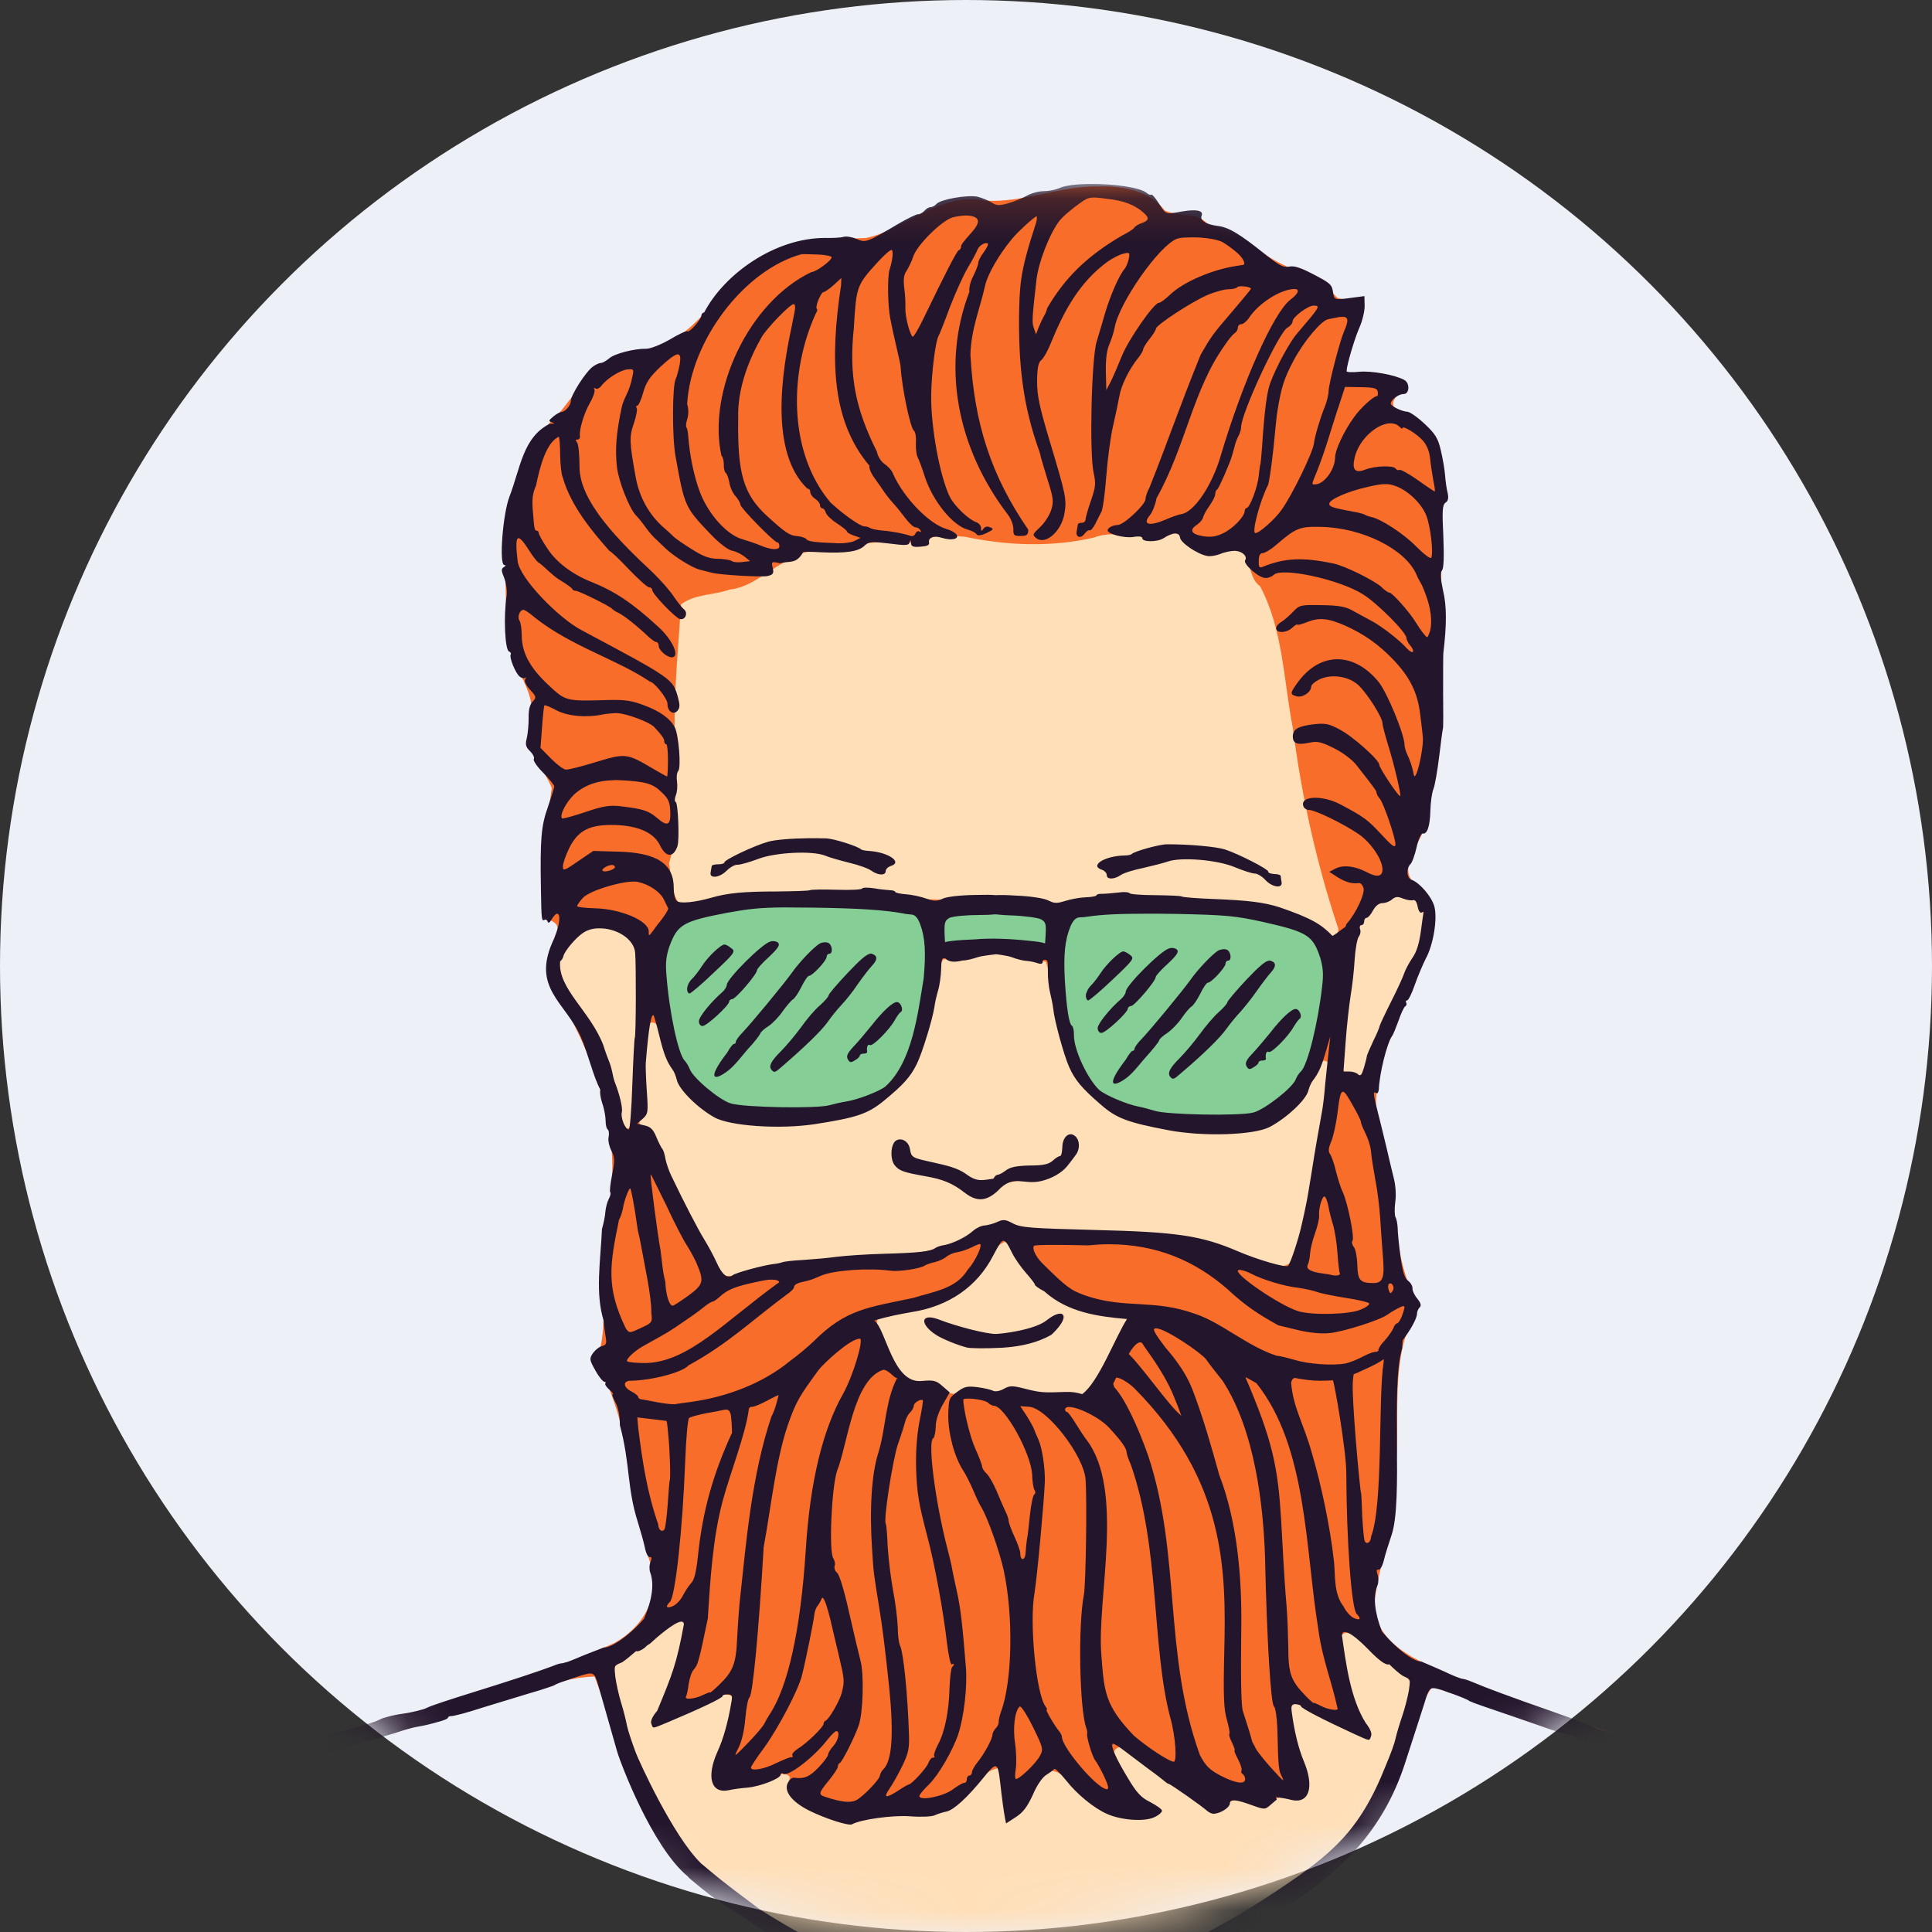
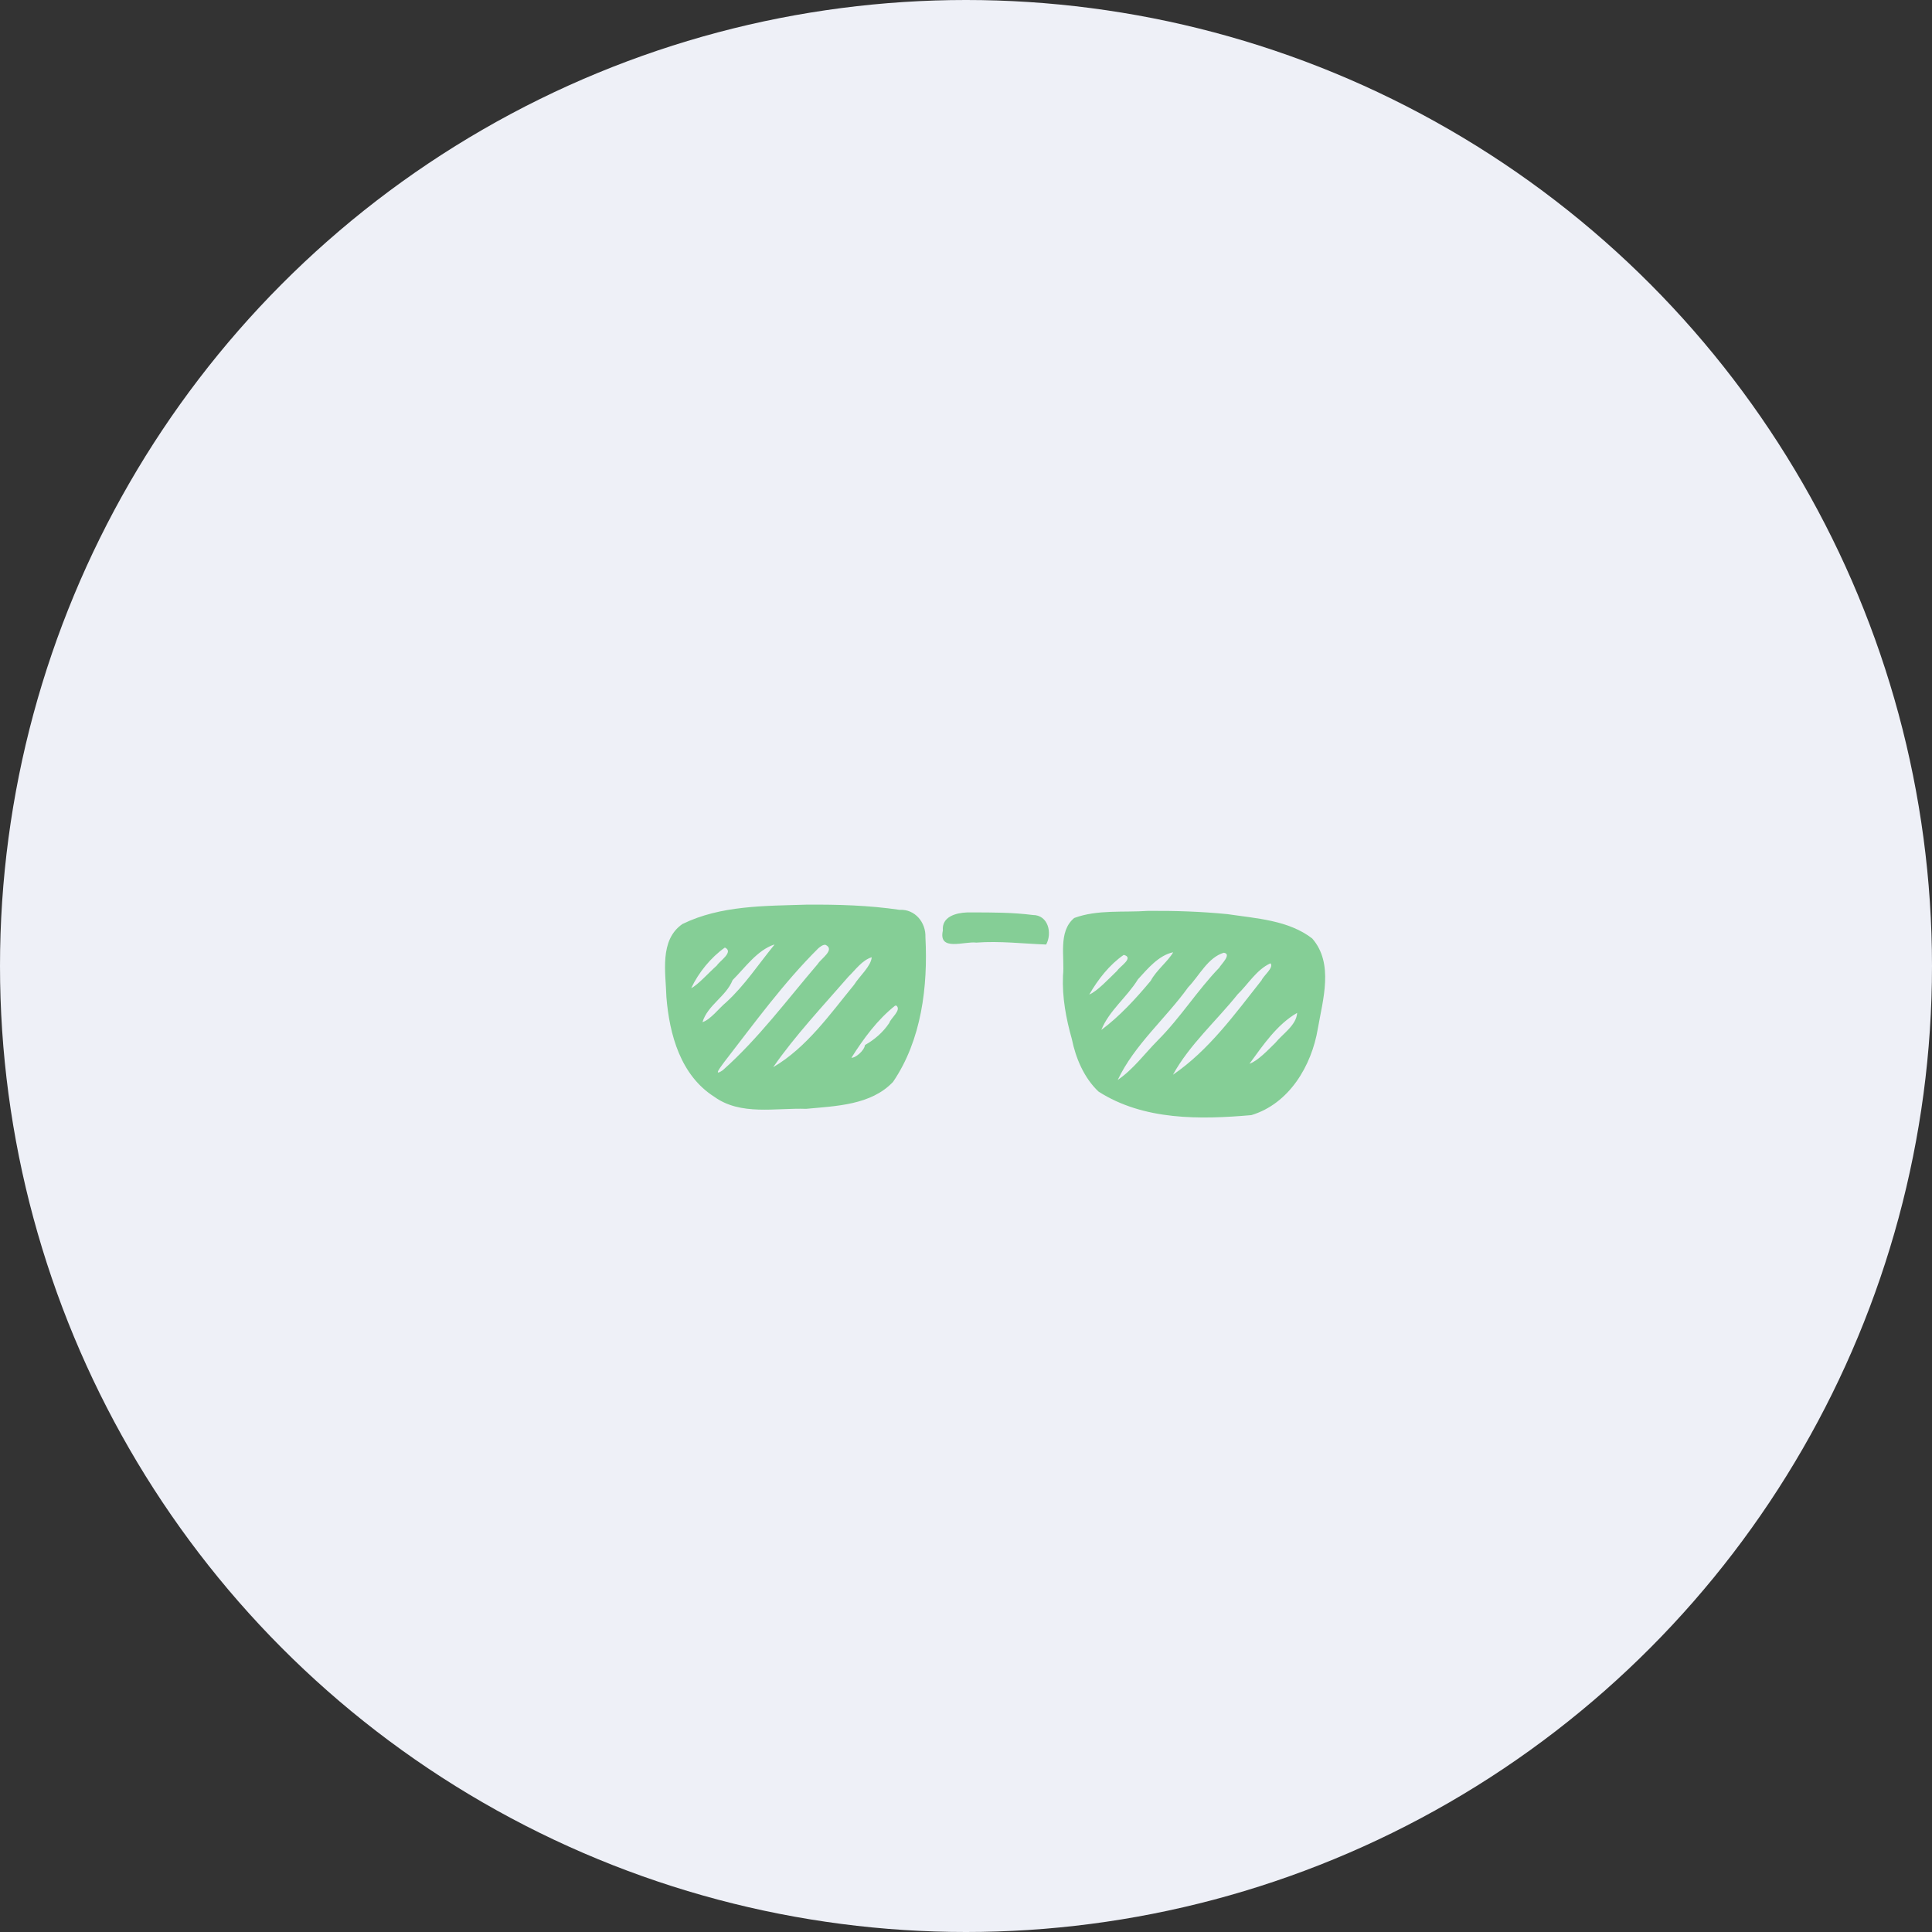
<svg xmlns="http://www.w3.org/2000/svg" xmlns:xlink="http://www.w3.org/1999/xlink" width="45" height="45" viewBox="0 0 45 45">
  <rect x="0" y="0" width="45" height="45" fill="#333333" stroke="none" />
  <defs>
    <circle id="m-av-2-a" cx="22.5" cy="22.5" r="22.5" />
    <polygon id="m-av-2-c" points="0 .171 35.076 .171 35.076 42.429 0 42.429" />
  </defs>
  <g fill="none" fill-rule="evenodd">
    <mask id="m-av-2-b" fill="#fff">
      <use xlink:href="#m-av-2-a" />
    </mask>
    <use fill="#EEF0F7" xlink:href="#m-av-2-a" />
    <g mask="url(#m-av-2-b)">
      <g transform="translate(6 3)">
-         <path fill="#F86D2A" d="M19.813,1.342 L19.602,1.342 C18.699,1.321 17.855,1.729 16.936,1.673 C15.891,1.462 15.127,2.335 14.178,2.542 C13.053,2.587 11.783,2.677 10.979,3.586 C10.421,4.34 9.699,5.219 8.658,5.219 C7.805,5.354 7.449,6.163 6.93,6.73 C5.56,7.951 5.766,9.955 5.802,11.602 C5.736,12.415 6.554,13.013 6.363,13.848 C6.208,14.435 6.655,14.862 6.851,15.353 C6.72,16.278 6.624,17.227 6.695,18.161 C6.569,18.503 7.032,18.372 6.982,18.669 C6.69,19.316 6.785,20.06 7.238,20.612 C8.016,22.063 8.534,23.797 8.111,25.438 C7.886,26.403 8.181,27.407 7.991,28.367 C7.573,28.658 8.036,29.04 8.192,29.356 C8.719,30.657 8.719,32.104 9.156,33.439 C9.407,34.188 8.955,34.926 8.292,35.278 C5.715,36.417 2.933,37.03 0.256,37.858 C-0.105,37.869 0.201,38.1 0.372,38.11 C1.944,37.794 3.486,37.231 5.038,36.799 C5.971,36.593 6.889,36.071 7.85,36.051 C8.403,37.513 8.745,39.13 9.769,40.36 C11.356,41.926 13.461,43.032 15.64,43.393 C17.829,43.654 20.124,43.409 22.108,42.4 C23.841,41.525 25.725,40.416 26.493,38.557 C26.824,37.824 26.93,36.935 27.357,36.287 C29.446,36.97 31.52,37.743 33.619,38.406 C34.032,38.441 34.609,38.923 34.955,38.522 C32.691,37.689 30.305,37.02 28.039,36.116 C27.246,35.764 26.01,35.398 26.01,34.333 C26.131,33.349 26.538,32.415 26.487,31.405 C26.658,30.084 26.307,28.603 27.056,27.422 C26.382,26.287 26.558,24.901 26.216,23.665 C25.694,22.264 26.523,20.909 27.035,19.648 C27.306,19.025 27.673,18.056 26.955,17.589 C26.503,17.167 27.18,16.584 27.216,16.107 C27.673,13.596 27.548,11.014 27.567,8.463 C27.659,7.715 27.412,6.821 26.613,6.56 C26.247,6.45 26.579,6.163 26.724,6.028 C26.458,5.596 25.794,5.826 25.378,5.696 C25.267,5.244 25.684,4.737 25.734,4.255 C25.881,3.847 25.353,4.029 25.146,3.934 C24.936,3.718 24.745,3.451 24.414,3.35 C23.56,3.175 22.972,2.446 22.134,2.225 C21.873,1.919 21.465,2.06 21.129,1.903 C20.817,1.497 20.311,1.362 19.813,1.342" />
-         <path fill="#FFDFB8" d="M9.889,34.705 C9.869,34.7 9.854,34.7 9.834,34.705 C9.336,35.016 8.895,35.423 8.382,35.709 C8.092,36.08 8.438,36.583 8.498,36.984 C9.006,38.467 9.638,40.053 10.969,40.978 C12.675,42.353 14.821,43.188 17.021,43.193 C18.799,43.288 20.597,42.927 22.143,42.032 C23.415,41.304 24.775,40.58 25.674,39.386 C26.247,38.431 26.684,37.366 26.875,36.267 C26.764,35.83 26.211,35.735 25.945,35.413 C25.739,35.308 25.473,34.886 25.242,35.087 C25.223,35.875 25.549,36.644 25.85,37.357 C25.835,37.513 25.513,37.281 25.403,37.261 C24.971,37.105 24.595,36.784 24.148,36.678 C23.901,36.879 24.153,37.276 24.167,37.537 C24.218,37.94 24.524,38.351 24.409,38.752 C24.198,38.994 23.821,38.733 23.585,38.978 C23.254,39.165 22.827,38.712 22.525,39.065 C22.264,39.386 21.972,38.928 21.716,38.823 C21.149,38.482 20.667,37.985 20.069,37.693 C19.758,37.803 20.094,38.215 20.195,38.386 C20.381,38.723 20.738,38.973 20.984,39.205 C20.256,39.526 19.456,39.099 18.974,38.541 C18.789,38.341 18.402,38.054 18.226,38.431 C17.99,38.733 17.825,39.215 17.472,39.355 C17.348,38.984 17.458,38.512 17.237,38.185 C16.8,38.28 16.574,38.807 16.197,39.034 C15.675,39.365 14.992,39.175 14.41,39.305 C13.917,39.446 13.395,39.431 12.958,39.149 C12.637,39.034 12.29,38.768 12.4,38.391 C12.215,38.175 11.903,38.512 11.662,38.496 C11.351,38.517 10.808,38.854 10.627,38.451 C10.677,37.793 11.104,37.186 11.059,36.512 C10.803,36.347 10.487,36.709 10.221,36.764 C9.905,36.884 9.563,37.121 9.231,37.105 C9.547,36.388 9.869,35.614 9.974,34.815 C9.974,34.765 9.934,34.715 9.889,34.705 M18.699,27.689 C18.557,28.176 17.89,28.261 17.463,28.297 C16.835,28.361 15.936,28.342 15.614,27.754 C16.388,27.92 17.197,28.302 17.99,27.97 C18.231,27.899 18.457,27.714 18.699,27.689 M17.382,25.931 C16.986,26.147 16.885,26.699 16.489,26.951 C15.92,27.473 15.108,27.447 14.439,27.718 C14.354,28.045 14.666,28.371 14.776,28.679 C14.906,29.05 15.269,29.246 15.645,29.22 C15.906,29.261 16.097,29.562 16.378,29.436 C17.358,29.356 18.357,29.512 19.316,29.486 C19.703,28.929 20.035,28.306 20.27,27.683 C19.888,27.588 19.432,27.604 19.05,27.417 C18.312,27.201 17.885,26.513 17.458,25.946 C17.432,25.931 17.408,25.926 17.382,25.931 M18.955,23.484 C19.24,23.655 18.894,24.042 18.728,24.198 C18.276,24.635 17.553,24.314 17.096,24.766 C16.649,25.041 16.252,24.469 15.81,24.419 C15.485,24.279 14.816,24.343 14.842,23.837 C14.801,23.626 15.047,23.51 15.122,23.747 C15.374,24.263 16.081,24.098 16.489,24.398 C17.016,24.751 17.497,24.158 18.041,24.213 C18.422,24.208 18.854,23.972 18.854,23.55 C18.874,23.515 18.91,23.48 18.955,23.484 M17.081,19.205 C16.71,19.247 16.323,19.316 15.967,19.347 C15.73,19.763 15.815,20.301 15.63,20.748 C15.469,21.542 15.072,22.319 14.339,22.736 C13.49,23.189 12.45,23.159 11.507,23.144 C10.416,23.189 9.683,22.19 9.452,21.225 C9.478,21.009 9.17,20.588 9.065,20.968 C8.92,21.611 9.046,22.274 9.006,22.922 C8.794,23.033 8.895,23.315 9.106,23.32 C9.457,23.726 9.467,24.293 9.768,24.735 C10.135,25.388 10.382,26.142 10.864,26.714 C11.346,26.759 11.823,26.474 12.3,26.468 C13.606,26.232 14.992,26.418 16.252,25.95 C16.729,25.679 17.267,25.383 17.835,25.594 C19.648,25.81 21.551,25.579 23.258,26.363 C23.55,26.498 24.072,26.639 24.172,26.197 C24.58,24.761 24.81,23.273 24.962,21.787 C24.751,21.491 24.625,22.103 24.494,22.254 C24.132,22.841 23.54,23.394 22.796,23.32 C21.587,23.329 20.135,23.344 19.295,22.309 C18.597,21.5 18.668,20.366 18.362,19.402 C17.96,19.302 17.503,19.221 17.081,19.205 M7.961,18.557 C7.458,18.599 7.007,19.1 7.012,19.598 C7.207,20.351 7.89,20.883 8.081,21.642 C8.277,22.159 8.372,22.717 8.503,23.249 C8.749,23.42 8.749,22.978 8.759,22.838 C8.809,21.611 8.899,20.375 8.825,19.15 C8.794,18.739 8.312,18.568 7.961,18.557 M26.643,17.845 C26.619,17.845 26.588,17.85 26.558,17.855 C26.192,17.92 25.835,18.125 25.705,18.498 C25.399,19.266 25.444,20.125 25.307,20.933 C25.323,21.265 25.131,21.652 25.302,21.953 C25.513,22.154 25.9,22.069 25.865,21.742 C26.216,20.702 26.835,19.763 27.156,18.713 C27.262,18.341 27.07,17.84 26.643,17.845 M21.511,16.73 C22.309,16.745 23.163,17.006 23.761,17.538 C23.595,17.659 23.434,17.318 23.249,17.318 C22.454,16.981 21.566,16.85 20.738,17.132 C20.426,17.152 20.125,17.408 19.833,17.358 C19.617,17.247 19.603,17.081 19.859,17.052 C20.406,16.936 20.944,16.72 21.511,16.73 M12.943,16.629 C13.546,16.615 14.133,16.815 14.685,17 C14.882,17.132 14.484,17.358 14.334,17.222 C13.485,16.936 12.566,16.634 11.672,16.95 C11.291,16.991 10.969,17.272 10.617,17.332 C10.914,17.016 11.406,16.85 11.828,16.7 C12.194,16.629 12.571,16.644 12.943,16.629 M21.279,9.407 C20.702,9.649 20.064,9.296 19.472,9.523 C18.483,9.749 17.463,9.709 16.473,9.502 C16.167,9.488 15.76,9.383 15.54,9.644 C14.942,9.628 14.318,9.554 13.741,9.773 C13.325,9.899 12.808,9.714 12.466,10.01 C11.949,10.2 11.567,10.668 10.994,10.733 C10.627,10.864 10.171,10.834 9.86,11.08 C9.789,12.326 9.638,13.58 9.754,14.821 C9.653,15.58 9.809,16.378 9.583,17.111 C9.644,17.423 9.618,17.85 9.854,18.07 C10.778,17.945 11.697,17.809 12.637,17.809 C13.631,17.78 14.631,17.759 15.609,17.945 C16.624,17.99 17.638,17.85 18.638,18.046 C19.316,17.961 20.004,17.814 20.692,17.909 C22.088,18.056 23.655,17.85 24.861,18.704 C24.967,18.934 25.262,18.779 25.147,18.557 C24.654,17.061 24.314,15.524 24.113,13.957 C23.897,12.858 23.887,11.662 23.349,10.653 C23.047,10.442 23.168,9.944 22.841,9.794 C22.445,9.779 21.977,10.05 21.677,9.633 C21.566,9.533 21.445,9.388 21.279,9.407" />
        <path fill="#85CE96" d="M24.213,20.592 C24.197,20.879 23.876,21.079 23.705,21.29 C23.53,21.461 23.294,21.712 23.103,21.777 C23.414,21.351 23.746,20.858 24.213,20.592 L24.213,20.592 Z M14.881,20.426 C15.002,20.526 14.741,20.723 14.715,20.823 C14.57,21.045 14.364,21.219 14.148,21.34 C14.128,21.48 13.912,21.651 13.832,21.636 C14.114,21.19 14.435,20.753 14.846,20.426 C14.862,20.421 14.871,20.421 14.881,20.421 L14.881,20.426 Z M23.591,19.437 C23.681,19.533 23.43,19.723 23.384,19.833 C22.761,20.622 22.153,21.466 21.32,22.033 C21.707,21.33 22.329,20.782 22.827,20.16 C23.072,19.923 23.269,19.583 23.591,19.437 L23.591,19.437 Z M14.304,19.296 C14.288,19.507 14.017,19.738 13.892,19.939 C13.329,20.627 12.787,21.401 12.009,21.857 C12.521,21.119 13.169,20.431 13.761,19.749 C13.927,19.588 14.078,19.367 14.304,19.296 L14.304,19.296 Z M20.174,19.241 C20.426,19.306 20.079,19.512 20.019,19.612 C19.829,19.794 19.557,20.089 19.371,20.165 C19.573,19.814 19.844,19.467 20.174,19.241 L20.174,19.241 Z M22.505,19.191 C22.701,19.221 22.435,19.467 22.4,19.538 C21.883,20.074 21.496,20.703 20.964,21.235 C20.657,21.546 20.396,21.907 20.034,22.154 C20.426,21.33 21.149,20.727 21.676,19.994 C21.933,19.728 22.134,19.301 22.505,19.191 L22.505,19.191 Z M21.325,19.18 C21.215,19.382 20.933,19.598 20.803,19.844 C20.461,20.255 20.074,20.677 19.652,20.989 C19.834,20.537 20.25,20.226 20.506,19.809 C20.732,19.562 20.988,19.251 21.325,19.18 L21.325,19.18 Z M10.884,19.07 C11.1,19.171 10.763,19.382 10.697,19.488 C10.517,19.648 10.241,19.954 10.1,20.015 C10.271,19.653 10.557,19.301 10.884,19.07 L10.884,19.07 Z M13.224,19.005 C13.466,19.116 13.118,19.332 13.048,19.452 C12.33,20.291 11.662,21.195 10.834,21.928 C10.582,22.099 10.818,21.812 10.868,21.738 C11.572,20.829 12.249,19.894 13.063,19.085 C13.108,19.05 13.158,19.005 13.224,19.005 L13.224,19.005 Z M12.033,19 L12.033,19.011 C11.667,19.457 11.351,19.944 10.919,20.341 C10.742,20.487 10.552,20.748 10.362,20.808 C10.481,20.411 10.913,20.21 11.064,19.828 C11.351,19.543 11.632,19.135 12.033,19 L12.033,19 Z M16.528,18.252 C16.262,18.262 15.932,18.352 15.961,18.674 C15.851,19.171 16.464,18.919 16.74,18.955 C17.282,18.914 17.829,18.98 18.367,19 C18.512,18.734 18.417,18.312 18.056,18.312 C17.589,18.252 17.112,18.252 16.639,18.252 L16.528,18.252 Z M20.738,18.216 C20.169,18.257 19.562,18.181 19.02,18.382 C18.638,18.703 18.804,19.291 18.759,19.728 C18.738,20.231 18.83,20.723 18.965,21.2 C19.055,21.646 19.251,22.109 19.587,22.425 C20.637,23.098 21.953,23.079 23.148,22.973 C24.026,22.707 24.55,21.828 24.695,20.958 C24.811,20.286 25.072,19.441 24.564,18.859 C24.012,18.432 23.259,18.392 22.59,18.292 C21.978,18.231 21.353,18.211 20.738,18.216 L20.738,18.216 Z M12.787,18.071 C11.817,18.102 10.784,18.086 9.894,18.523 C9.351,18.9 9.507,19.662 9.522,20.226 C9.593,21.1 9.854,22.049 10.637,22.546 C11.255,22.992 12.064,22.802 12.776,22.827 C13.471,22.761 14.288,22.742 14.801,22.199 C15.464,21.225 15.615,19.979 15.555,18.829 C15.568,18.487 15.313,18.171 14.952,18.192 C14.238,18.086 13.511,18.066 12.787,18.071 L12.787,18.071 Z" />
        <g transform="translate(0 1.115)">
          <mask id="m-av-2-d" fill="#fff">
            <use xlink:href="#m-av-2-c" />
          </mask>
-           <path fill="#23152B" d="M17.749,35.634 L17.764,35.634 C17.809,35.659 17.93,35.845 18.055,36.1 C18.297,36.598 18.307,36.624 18.221,36.784 C18.131,36.954 17.754,37.321 17.664,37.321 C17.638,37.321 17.638,37.215 17.659,37.09 C17.678,36.964 17.673,36.698 17.644,36.498 C17.588,36.136 17.633,35.744 17.749,35.634 L17.749,35.634 Z M9.869,33.655 C9.904,33.655 9.929,33.676 9.929,33.721 C9.758,34.635 9.668,34.865 9.307,35.734 C9.196,35.86 9.146,35.976 9.171,36.035 C9.216,36.156 9.176,36.156 9.578,35.99 C10.306,35.684 10.823,35.438 10.828,35.393 C10.828,35.368 10.878,35.347 10.949,35.351 C11.049,35.351 11.065,35.383 11.034,35.539 C10.959,35.99 10.849,36.387 10.712,36.683 C10.446,37.276 10.562,37.668 10.973,37.583 C11.08,37.557 11.275,37.533 11.41,37.522 C11.702,37.497 12.179,37.312 12.184,37.22 C12.184,37.191 12.209,37.175 12.245,37.201 C12.361,37.27 12.953,36.819 13.264,36.417 C13.354,36.302 13.45,36.206 13.48,36.206 C13.57,36.206 13.531,36.417 13.41,36.553 C13.344,36.624 13.289,36.714 13.289,36.748 C13.289,36.788 13.189,36.925 13.063,37.054 C12.857,37.27 12.727,37.326 12.49,37.291 C12.451,37.286 12.39,37.336 12.355,37.402 C12.245,37.597 12.435,37.849 12.843,38.055 C13.223,38.244 13.771,38.421 13.847,38.376 C14.037,38.266 14.791,38.16 15.193,38.19 C15.449,38.21 15.705,38.2 15.775,38.165 C15.841,38.134 15.966,38.095 16.047,38.079 C16.213,38.044 16.529,37.758 16.911,37.286 C17.212,36.914 17.241,36.925 17.296,37.402 C17.338,37.778 17.377,38.065 17.407,38.226 L17.433,38.356 L17.659,38.21 C17.829,38.1 17.925,37.974 18.055,37.693 C18.15,37.467 18.281,37.279 18.371,37.225 C18.452,37.175 18.532,37.115 18.553,37.09 C18.573,37.065 18.693,37.186 18.829,37.351 C19.08,37.673 19.477,37.999 19.783,38.134 C20.11,38.281 20.647,38.321 20.878,38.215 C20.993,38.165 21.074,38.089 21.064,38.055 C21.053,38.015 20.923,37.929 20.782,37.854 C20.576,37.753 20.471,37.638 20.265,37.291 C19.994,36.844 19.868,36.553 19.914,36.503 C19.933,36.487 20.054,36.558 20.189,36.664 C20.326,36.769 20.576,36.954 20.747,37.085 C20.923,37.211 21.094,37.346 21.129,37.376 C21.169,37.412 21.209,37.436 21.224,37.436 C21.259,37.436 22.018,37.969 22.118,38.065 C22.169,38.11 22.244,38.14 22.294,38.129 C22.455,38.11 22.641,37.979 22.646,37.894 C22.646,37.783 22.781,37.794 23.153,37.929 C23.459,38.039 23.464,38.039 23.6,37.918 L23.74,37.799 L23.716,37.744 C23.841,37.758 23.991,37.783 24.077,37.808 C24.489,37.909 24.62,37.517 24.373,36.919 C24.247,36.619 24.148,36.221 24.088,35.765 C24.067,35.604 24.082,35.578 24.183,35.578 C24.253,35.584 24.304,35.604 24.304,35.629 C24.304,35.672 24.81,35.935 25.529,36.266 C25.93,36.448 25.89,36.442 25.935,36.322 C25.961,36.261 25.916,36.151 25.81,36.016 C25.453,35.447 25.348,34.619 25.258,33.987 C25.258,33.911 25.292,33.886 25.353,33.901 C25.453,33.921 25.639,34.065 25.885,34.318 C26.132,34.574 26.287,34.68 26.357,34.649 C26.478,34.765 26.588,34.865 26.668,34.915 C26.719,34.941 26.754,34.956 26.779,34.97 C26.804,34.986 26.82,35.001 26.829,35.02 C26.844,35.056 26.834,35.126 26.815,35.262 C26.789,35.413 26.719,35.684 26.659,35.86 C26.599,36.035 26.528,36.271 26.503,36.387 C26.478,36.503 26.393,36.733 26.277,37.009 C25.664,38.556 25.007,39.079 23.735,39.928 C22.239,40.927 20.597,41.756 18.94,41.977 C15.017,42.253 13.389,41.419 11.707,40.365 C11.281,40.044 10.969,39.823 10.507,39.436 C10.446,39.385 10.391,39.34 10.327,39.285 C9.668,38.642 8.87,36.874 8.809,36.709 C8.704,36.427 8.628,36.192 8.604,36.081 C8.583,35.965 8.523,35.724 8.467,35.544 C8.412,35.368 8.352,35.091 8.332,34.941 C8.317,34.804 8.312,34.74 8.327,34.699 C8.338,34.68 8.352,34.669 8.377,34.654 C8.402,34.64 8.438,34.624 8.488,34.604 C8.568,34.554 8.689,34.453 8.815,34.343 C8.854,34.358 8.925,34.333 9.02,34.263 C9.055,34.222 9.096,34.192 9.136,34.172 C9.286,34.032 9.713,33.66 9.869,33.655 L9.869,33.655 Z M13.164,33.101 C13.204,33.128 13.264,33.294 13.339,33.6 C13.37,33.74 13.46,34.108 13.531,34.414 C13.671,35.006 13.676,35.041 13.605,35.317 C13.555,35.508 13.309,35.929 13.234,35.96 C13.204,35.971 13.183,36.005 13.183,36.035 C13.183,36.111 12.796,36.487 12.58,36.619 C12.496,36.674 12.435,36.743 12.456,36.774 C12.471,36.804 12.466,36.819 12.435,36.814 C12.411,36.804 12.255,36.869 12.084,36.949 C11.797,37.096 11.486,37.146 11.491,37.054 C11.491,37.03 11.621,36.829 11.787,36.608 C12.124,36.145 12.601,35.242 12.682,34.896 C12.772,34.538 12.953,33.64 12.967,33.494 C12.973,33.422 13.007,33.334 13.038,33.294 C13.073,33.253 13.114,33.178 13.133,33.133 C13.138,33.107 13.154,33.097 13.164,33.101 L13.164,33.101 Z M8.844,28.899 L9.181,28.939 C9.366,28.96 9.523,28.979 9.527,28.984 C9.532,28.984 9.553,29.145 9.568,29.336 C9.603,29.682 9.623,30.351 9.598,30.37 C9.592,30.375 9.573,30.622 9.553,30.913 C9.532,31.21 9.497,31.476 9.477,31.505 C9.421,31.59 9.331,31.516 9.331,31.39 C9.07,30.636 8.965,29.943 8.865,29.14 L8.844,28.899 Z M10.923,28.718 C10.973,28.723 10.999,28.753 11.02,28.828 C11.034,28.899 11.049,29.095 11.049,29.26 C10.598,30.24 10.361,31.104 10.256,32.133 C10.216,32.499 10.17,32.691 10.1,32.756 C10.05,32.812 9.964,32.936 9.909,33.042 C9.859,33.147 9.753,33.258 9.673,33.294 C9.523,33.358 9.487,33.313 9.603,33.197 C9.729,33.078 9.9,31.505 9.959,29.933 C9.979,29.395 10.019,28.939 10.05,28.913 C10.075,28.889 10.246,28.844 10.417,28.808 C10.593,28.778 10.793,28.738 10.864,28.723 C10.883,28.718 10.904,28.718 10.923,28.718 L10.923,28.718 Z M18.879,28.657 C19.075,28.638 19.612,28.894 19.843,29.15 C20.125,29.456 20.239,29.622 20.239,29.703 C20.239,29.748 20.286,29.883 20.341,30.004 C21.019,31.937 20.823,34.232 21.255,35.879 C21.385,36.337 21.416,36.919 21.34,36.919 C21.235,36.919 20.702,36.568 20.405,36.306 C19.733,35.604 19.717,35.287 19.652,34.424 C19.546,33.101 20.2,30.601 19.311,29.426 C19.266,29.371 19.156,29.205 19.064,29.055 C18.969,28.899 18.874,28.773 18.853,28.773 C18.829,28.773 18.808,28.749 18.808,28.713 C18.808,28.678 18.839,28.663 18.879,28.657 L18.879,28.657 Z M17.764,28.638 L17.975,28.652 C18.392,28.688 19.246,29.793 19.285,30.346 C19.321,30.838 19.291,32.779 19.246,33.028 C19.105,33.76 19.145,35.699 19.301,36.131 C19.321,36.181 19.33,36.242 19.321,36.266 C19.306,36.347 19.436,36.793 19.512,36.89 C19.546,36.935 19.633,37.085 19.698,37.22 C19.849,37.537 19.849,37.612 19.693,37.528 C19.382,37.351 18.734,36.553 18.734,36.342 C18.734,36.311 18.708,36.261 18.679,36.221 C18.558,36.076 18.347,35.71 18.376,35.71 C18.397,35.71 18.387,35.679 18.357,35.639 C18.136,35.362 17.97,33.676 18.096,32.986 C18.155,32.635 18.321,30.833 18.337,30.385 C18.342,30.074 18.276,29.622 18.191,29.426 C18.146,29.331 18.1,29.215 18.081,29.165 C18.065,29.12 17.986,28.979 17.91,28.858 L17.764,28.638 Z M15.469,28.492 C15.478,28.492 15.489,28.492 15.494,28.502 C15.504,28.512 15.469,28.738 15.414,29.005 C15.354,29.331 15.328,29.698 15.338,30.104 C15.359,30.677 15.399,30.907 15.599,31.671 C15.765,32.284 15.971,33.404 16.057,34.153 C16.092,34.443 16.142,34.669 16.168,34.654 C16.232,34.619 16.237,34.654 16.177,34.714 C16.152,34.735 16.126,34.956 16.116,35.202 C16.102,35.749 16.007,36.226 15.846,36.522 C15.781,36.648 15.741,36.769 15.76,36.788 C15.781,36.809 15.765,36.824 15.73,36.824 C15.694,36.824 15.649,36.88 15.625,36.945 C15.589,37.06 15.228,37.452 15.162,37.452 C15.148,37.452 15.037,37.512 14.922,37.592 C14.63,37.778 14.564,37.768 14.721,37.542 C14.791,37.441 14.927,37.201 15.017,37.015 C15.157,36.729 15.183,36.608 15.172,36.292 C15.143,35.357 15.043,34.383 14.967,34.222 C14.936,34.162 14.911,33.976 14.911,33.8 C14.906,33.625 14.861,33.233 14.801,32.931 C14.746,32.625 14.69,32.158 14.675,31.897 C14.666,31.631 14.645,31.395 14.63,31.37 C14.575,31.279 14.796,29.863 14.917,29.516 C14.991,29.311 15.062,29.079 15.082,29.005 C15.097,28.934 15.148,28.834 15.193,28.789 C15.243,28.744 15.283,28.668 15.283,28.628 C15.283,28.567 15.409,28.483 15.469,28.492 L15.469,28.492 Z M16.519,28.462 C16.659,28.452 16.951,28.502 17.006,28.552 C17.046,28.592 17.111,28.628 17.151,28.628 C17.407,28.638 18.02,29.748 18.041,30.235 C18.045,30.396 18.07,30.556 18.096,30.591 C18.121,30.631 18.121,30.677 18.091,30.691 C18.06,30.712 18.015,30.928 17.989,31.172 C17.965,31.42 17.935,31.676 17.92,31.737 C17.91,31.802 17.894,31.942 17.889,32.048 C17.88,32.238 17.764,32.254 17.764,32.063 C17.764,32.013 17.704,31.837 17.628,31.676 C17.554,31.516 17.493,31.35 17.493,31.305 C17.493,31.265 17.457,31.159 17.412,31.073 C17.372,30.988 17.282,30.783 17.212,30.612 C17.141,30.446 17.035,30.259 16.98,30.208 C16.92,30.154 16.875,30.079 16.875,30.043 C16.875,30.009 16.805,29.818 16.719,29.632 C16.594,29.361 16.438,28.713 16.438,28.486 C16.438,28.472 16.474,28.462 16.519,28.462 L16.519,28.462 Z M12.134,28.381 C12.134,28.391 12.053,28.738 11.968,28.879 C11.507,30.25 11.381,31.806 11.241,33.083 C11.215,33.308 11.185,33.74 11.17,34.037 C11.144,34.635 11.08,34.81 10.747,35.131 C10.633,35.242 10.537,35.323 10.537,35.307 C10.537,35.292 10.462,35.323 10.366,35.368 C10.185,35.458 9.929,35.483 9.979,35.402 C9.995,35.378 10.024,35.247 10.04,35.112 C10.06,34.975 10.111,34.82 10.161,34.77 C10.256,34.659 10.276,34.599 10.487,33.579 C10.543,32.67 10.602,31.711 10.833,30.842 C11.009,30.19 11.365,29.295 11.441,28.713 C11.441,28.678 11.481,28.647 11.521,28.652 C11.566,28.652 11.723,28.588 11.873,28.507 C12.019,28.427 12.139,28.372 12.134,28.381 L12.134,28.381 Z M24.162,27.98 C24.364,28.02 24.559,28.045 24.75,28.045 C24.871,28.045 24.961,28.04 25.047,28.035 C25.087,28.13 25.358,29.677 25.358,30.199 C25.363,31.771 25.479,33.349 25.598,33.474 C25.714,33.589 25.679,33.64 25.529,33.57 C25.448,33.529 25.348,33.413 25.297,33.308 C25.057,32.997 25.107,32.585 25.071,32.259 C24.981,31.429 24.77,30.456 24.554,29.722 C24.349,28.999 24.122,28.683 24.072,28.085 C24.093,28.015 24.117,27.985 24.162,27.98 L24.162,27.98 Z M19.999,27.97 L20.049,27.98 C20.144,28.004 20.315,28.115 20.426,28.225 C22.56,30.385 22.56,32.454 22.515,34.393 C22.491,35.388 22.505,35.699 22.576,35.94 C22.621,36.1 22.651,36.251 22.636,36.266 C22.615,36.282 22.646,36.377 22.696,36.472 C22.741,36.572 22.771,36.653 22.757,36.653 C22.736,36.653 22.776,36.748 22.837,36.864 C22.897,36.975 22.932,37.096 22.918,37.12 C22.902,37.146 22.912,37.186 22.942,37.206 C22.977,37.225 23.002,37.279 23.002,37.326 C22.997,37.457 22.776,37.422 22.425,37.241 C22.173,37.106 22.083,37.02 21.948,36.764 C21.089,34.387 21.516,32.103 20.737,29.772 C20.511,29.14 20.215,28.477 19.954,28.196 L19.928,28.115 C19.954,28.07 19.973,28.02 19.999,27.97 L19.999,27.97 Z M23.008,27.964 C23.002,27.954 23.118,28.015 23.263,28.101 C24.449,29.582 24.399,31.948 24.705,33.826 C24.795,34.514 25.016,35.041 25.152,35.668 C25.197,35.744 24.941,35.713 24.765,35.618 C24.67,35.568 24.594,35.539 24.594,35.549 C24.594,35.563 24.504,35.483 24.394,35.368 C24.067,35.029 24.007,34.86 24.007,34.258 C24.001,33.961 23.987,33.529 23.967,33.299 C23.901,32.53 23.877,31.882 23.841,31.3 C23.766,30.069 23.65,29.456 23.008,27.964 L23.008,27.964 Z M14.564,27.793 C14.575,27.788 14.59,27.788 14.604,27.793 C14.701,27.814 14.83,27.97 14.866,27.975 C14.882,27.975 14.891,27.975 14.896,27.98 C14.611,28.528 14.635,29.165 14.454,29.737 C14.303,30.214 14.248,31.033 14.314,31.993 C14.348,32.525 14.348,32.525 14.474,33.299 C14.56,33.826 14.614,34.272 14.711,35.186 C14.821,36.292 14.78,36.899 14.569,37.101 C14.53,37.141 14.5,37.201 14.495,37.241 C14.495,37.326 14.087,37.749 13.937,37.818 C13.802,37.884 13.581,37.858 13.209,37.733 C13.059,37.683 13.068,37.642 13.309,37.351 C13.42,37.215 13.515,37.07 13.515,37.035 C13.515,36.999 13.536,36.958 13.56,36.949 C13.615,36.925 13.897,36.367 14.002,36.071 C14.103,35.779 14.128,34.875 14.042,34.564 C14.008,34.438 13.892,33.942 13.781,33.46 C13.666,32.936 13.55,32.56 13.5,32.52 C13.45,32.48 13.425,32.409 13.439,32.364 C13.46,32.319 13.444,32.238 13.41,32.183 C13.304,32.038 13.365,30.567 13.495,30.149 C13.741,29.542 13.871,28.03 14.564,27.793 L14.564,27.793 Z M26.232,27.543 L26.227,27.619 C26.096,28.417 26.222,30.933 25.935,31.676 C25.93,31.802 25.84,31.872 25.79,31.787 C25.769,31.756 25.745,31.485 25.729,31.194 C25.719,30.897 25.709,30.657 25.7,30.652 C25.679,30.626 25.468,28.367 25.513,28.02 C25.519,27.954 25.524,27.945 25.529,27.894 C25.598,27.869 25.664,27.84 25.759,27.793 C25.966,27.703 26.116,27.624 26.232,27.543 L26.232,27.543 Z M20.566,27.151 C20.587,27.156 20.602,27.166 20.616,27.187 C20.652,27.271 21.074,27.779 21.319,28.357 C21.39,28.522 21.456,28.693 21.516,28.863 L21.48,28.828 C21.205,28.592 20.602,27.724 20.291,27.422 C20.39,27.251 20.491,27.142 20.566,27.151 L20.566,27.151 Z M14.027,27.066 C14.128,27.071 13.866,27.945 13.636,28.351 C13.164,29.19 12.867,30.385 12.767,31.998 C12.646,33.856 12.355,35.181 11.918,35.829 C11.884,35.879 11.832,35.971 11.803,36.031 C11.773,36.095 11.597,36.302 11.416,36.487 C11.084,36.829 11.084,36.829 11.2,36.598 C11.275,36.453 11.336,36.192 11.36,35.91 C11.381,35.659 11.426,35.438 11.455,35.423 C11.531,35.373 11.671,33.916 11.787,31.922 C11.958,31.003 12.064,29.924 12.35,29.074 C12.551,28.507 12.627,28.396 13.068,27.793 C13.168,27.658 13.802,27.061 14.027,27.066 L14.027,27.066 Z M20.929,26.824 C21.154,26.829 21.993,27.408 22.093,27.548 C22.154,27.637 22.33,27.864 22.48,28.051 C23.234,29.21 23.424,30.963 23.464,32.128 C23.509,34.117 23.6,35.584 23.675,35.634 C23.706,35.654 23.74,35.874 23.751,36.121 C23.766,36.403 23.756,37.04 23.821,37.186 C23.932,37.422 23.932,37.417 23.614,37.07 C23.44,36.874 23.269,36.664 23.243,36.598 C23.224,36.553 23.193,36.508 23.168,36.458 C23.143,36.377 23.128,36.302 23.103,36.226 C23.053,36.066 22.982,35.845 22.947,35.734 C22.907,35.599 22.897,34.915 22.912,33.766 C22.927,32.625 22.816,31.315 22.399,30.24 C22.223,29.602 22.009,28.854 21.772,28.246 C21.58,27.748 21.205,27.347 21.15,27.277 C20.868,26.905 20.828,26.824 20.929,26.824 L20.929,26.824 Z M18.679,26.483 C18.608,26.488 18.502,26.539 18.376,26.639 C18.091,26.865 17.317,26.955 17.191,26.955 C16.975,26.955 16.308,26.789 15.865,26.618 C15.444,26.458 15.404,26.724 15.815,26.985 C15.961,27.076 16.303,27.216 16.519,27.271 C16.603,27.292 16.94,27.297 17.332,27.277 C17.784,27.251 18.171,27.156 18.487,26.976 C18.819,26.668 18.834,26.473 18.679,26.483 L18.679,26.483 Z M26.393,25.78 C26.443,25.79 26.483,25.885 26.438,25.951 C26.393,26.026 26.377,26.02 26.347,25.936 C26.327,25.875 26.327,25.815 26.347,25.795 C26.352,25.785 26.362,25.78 26.372,25.78 C26.377,25.775 26.388,25.775 26.393,25.78 L26.393,25.78 Z M11.963,25.69 C11.989,25.69 12.019,25.695 12.048,25.695 C12.103,25.699 12.15,25.725 12.15,25.75 C10.888,26.659 10.035,27.619 9.025,27.633 C8.815,27.633 8.628,27.613 8.609,27.593 C8.563,27.548 8.804,27.327 9.02,27.216 C9.603,26.89 9.553,26.926 9.974,26.634 C10.12,26.539 10.311,26.397 10.396,26.328 C10.482,26.257 10.572,26.202 10.598,26.202 C10.622,26.202 10.703,26.146 10.773,26.081 C10.944,25.925 11.125,25.851 11.571,25.754 C11.808,25.704 11.884,25.69 11.963,25.69 L11.963,25.69 Z M22.882,25.464 C22.937,25.469 23.032,25.498 23.123,25.543 C23.414,25.695 23.917,25.846 24.238,25.88 C24.383,25.901 24.575,25.941 24.67,25.975 C24.765,26.011 25.071,26.072 25.353,26.117 C25.629,26.157 25.87,26.217 25.89,26.242 C25.906,26.272 25.819,26.338 25.695,26.388 C25.434,26.503 24.579,26.523 24.247,26.428 C23.821,26.302 22.711,25.543 22.842,25.469 C22.852,25.464 22.866,25.459 22.882,25.464 L22.882,25.464 Z M19.828,24.866 C20.934,24.866 21.832,25.248 22.6,25.92 C23.008,26.302 23.329,26.508 23.775,26.755 C23.816,26.765 24.032,26.815 24.253,26.87 C24.509,26.929 24.77,26.955 24.971,26.935 C25.287,26.905 26.141,26.634 26.312,26.508 C26.422,26.428 26.649,26.302 26.689,26.307 C26.728,26.307 26.719,26.362 26.649,26.549 C26.614,26.639 26.563,26.71 26.538,26.71 C26.512,26.71 26.473,26.76 26.453,26.824 C26.428,26.884 26.332,27.021 26.241,27.121 C26.151,27.211 26.096,27.311 26.106,27.347 L26.066,27.372 C26.021,27.361 25.895,27.403 25.764,27.472 C25.624,27.548 25.434,27.624 25.337,27.643 C25.036,27.698 24.473,27.658 24.148,27.558 C23.977,27.508 23.791,27.463 23.735,27.463 C23.053,27.242 22.43,26.679 21.838,26.488 C20.868,26.136 20.205,26.378 19.285,26.062 C18.934,25.936 18.839,25.865 18.276,25.308 C18.121,25.153 18.031,24.956 18.086,24.901 C18.105,24.886 18.302,24.881 18.582,24.881 C18.798,24.881 19.064,24.886 19.341,24.892 C19.507,24.876 19.667,24.866 19.828,24.866 L19.828,24.866 Z M16.819,24.861 C16.906,24.861 16.709,25.282 16.539,25.459 C16.277,25.901 15.76,25.965 15.268,26.117 C14.198,26.342 13.696,26.383 12.953,27.126 C12.832,27.242 12.591,27.448 12.411,27.577 C11.768,28.11 10.923,28.422 10.105,28.537 C9.945,28.557 9.769,28.583 9.713,28.592 C9.658,28.597 9.477,28.578 9.312,28.547 C9.146,28.512 8.975,28.483 8.935,28.477 C8.894,28.472 8.865,28.447 8.865,28.422 C8.865,28.396 8.794,28.341 8.709,28.296 C8.509,28.196 8.503,28.045 8.694,28.045 C9.196,28.035 9.9,27.849 10.035,27.688 C10.964,27.181 11.481,26.663 12.335,26.029 C12.42,25.975 12.496,25.896 12.496,25.856 C12.496,25.815 12.58,25.765 12.686,25.745 C12.898,25.695 12.867,25.708 13.133,25.594 C13.435,25.469 14.239,25.414 14.746,25.483 C14.941,25.509 15.439,25.433 15.539,25.363 C15.575,25.338 15.68,25.303 15.775,25.282 C15.871,25.258 15.991,25.203 16.042,25.158 C16.097,25.111 16.213,25.061 16.297,25.052 C16.387,25.037 16.533,24.987 16.624,24.942 C16.714,24.895 16.8,24.861 16.819,24.861 L16.819,24.861 Z M17.367,24.785 C17.428,24.781 17.478,24.876 17.578,25.077 C17.644,25.208 17.789,25.414 17.905,25.543 C18.015,25.669 18.11,25.79 18.105,25.81 C18.105,25.83 18.202,25.901 18.321,25.961 C18.874,26.458 19.577,26.549 20.25,26.608 C19.978,27.026 19.593,28.075 19.206,28.357 C19.075,28.317 18.969,28.301 18.819,28.306 C18.302,28.326 18.226,28.322 17.875,28.231 C17.578,28.156 17.518,28.156 17.377,28.236 C17.287,28.286 17.177,28.306 17.132,28.279 C17.091,28.256 16.925,28.215 16.774,28.196 C16.529,28.165 16.463,28.18 16.292,28.306 C16.102,28.447 16.097,28.467 16.087,28.839 C16.081,29.26 16.227,29.818 16.434,30.135 C16.503,30.24 16.603,30.446 16.664,30.586 C16.724,30.731 16.81,30.918 16.861,30.999 C17.001,31.224 17.287,32.038 17.377,32.454 C17.609,33.524 17.578,35.051 17.317,35.749 C17.287,35.829 17.262,35.935 17.262,35.981 C17.267,36.031 17.237,36.1 17.191,36.142 C17.151,36.187 17.116,36.251 17.116,36.287 C17.116,36.387 16.925,36.738 16.769,36.93 C16.7,37.015 16.639,37.12 16.639,37.165 C16.639,37.206 16.609,37.241 16.579,37.241 C16.548,37.241 16.519,37.279 16.519,37.326 C16.519,37.376 16.489,37.417 16.458,37.412 C16.423,37.412 16.303,37.481 16.187,37.567 C15.971,37.728 15.414,37.839 15.414,37.718 C15.414,37.683 15.52,37.562 15.644,37.441 C15.855,37.236 16.192,36.658 16.318,36.282 C16.453,35.874 16.533,35.177 16.498,34.725 C16.418,33.726 16.373,33.328 16.282,32.927 C16.237,32.736 16.192,32.509 16.177,32.43 C16.168,32.354 16.112,32.128 16.062,31.937 C15.781,30.847 15.604,29.461 15.736,29.386 C15.765,29.366 15.791,29.244 15.795,29.115 C15.795,28.969 15.86,28.773 15.961,28.597 L16.121,28.317 L15.952,28.17 C15.805,28.04 15.75,28.025 15.464,28.051 C14.791,28.115 14.64,26.845 14.364,26.644 C14.661,26.549 14.962,26.494 15.228,26.447 C16.097,26.312 16.759,25.856 17.132,25.132 C17.251,24.906 17.312,24.795 17.367,24.785 L17.367,24.785 Z M24.855,23.756 C24.881,23.77 24.921,23.872 24.941,23.977 C24.955,24.078 25.007,24.273 25.047,24.404 C25.087,24.534 25.137,24.836 25.152,25.065 C25.168,25.298 25.192,25.514 25.207,25.538 C25.232,25.585 25.137,25.609 25.026,25.585 C24.997,25.574 24.9,25.559 24.826,25.549 C24.534,25.514 24.414,25.443 24.459,25.348 C24.484,25.298 24.509,25.177 24.514,25.082 C24.52,24.987 24.57,24.771 24.63,24.61 C24.689,24.444 24.73,24.263 24.725,24.202 C24.705,24.047 24.8,23.72 24.855,23.756 L24.855,23.756 Z M8.678,23.565 C8.699,23.565 8.775,23.962 8.849,24.494 C8.854,24.539 8.88,24.645 8.899,24.726 C9.01,25.338 9.176,26.067 9.171,26.463 C9.196,26.689 9.191,26.694 8.93,26.815 C8.664,26.94 8.659,26.94 8.578,26.829 C8.106,25.86 8.206,25.333 8.417,24.299 C8.453,24.238 8.493,24.118 8.509,24.033 C8.533,23.862 8.644,23.565 8.678,23.565 L8.678,23.565 Z M9.155,23.238 C9.16,23.229 9.326,23.56 9.523,23.967 C9.713,24.379 9.929,24.79 9.995,24.886 C10.06,24.987 10.156,25.162 10.211,25.277 C10.406,25.73 10.396,25.795 10.035,26.062 C9.853,26.191 9.688,26.302 9.668,26.297 C9.587,26.297 9.508,26.041 9.497,25.745 C9.427,25.479 9.418,25.222 9.382,24.987 C9.316,24.645 9.136,23.259 9.155,23.238 L9.155,23.238 Z M18.924,22.305 C18.824,22.315 18.743,22.44 18.743,22.616 C18.739,22.721 18.718,22.811 18.693,22.811 C18.663,22.811 18.587,22.856 18.523,22.917 C18.427,23.003 18.302,23.032 17.986,23.032 C17.683,23.038 17.533,23.068 17.433,23.143 C17.357,23.203 17.267,23.248 17.237,23.248 C17.206,23.248 17.161,23.288 17.141,23.338 C16.92,23.364 16.774,23.435 16.513,23.238 C16.303,23.083 16.026,23.027 15.765,22.967 C15.223,22.847 15.233,22.852 15.193,22.642 C15.162,22.471 15.001,22.374 14.872,22.45 C14.746,22.526 14.725,22.877 14.836,23.022 C14.946,23.158 15.032,23.188 15.565,23.284 C15.952,23.349 16.192,23.449 16.463,23.66 C16.745,23.881 16.966,23.872 17.237,23.625 C17.609,23.219 17.825,23.495 18.252,23.394 C18.492,23.338 18.739,23.203 18.869,23.032 C18.924,22.963 19.009,22.852 19.055,22.787 C19.166,22.645 19.15,22.415 19.024,22.334 C18.99,22.31 18.954,22.3 18.924,22.305 L18.924,22.305 Z M25.277,21.315 C25.323,21.31 25.382,21.41 25.489,21.596 C25.603,21.792 25.695,21.978 25.695,22.003 C25.695,22.033 25.729,22.129 25.774,22.219 C25.88,22.435 25.925,22.586 25.94,22.761 C25.945,22.842 25.99,23.119 26.035,23.369 C26.086,23.625 26.132,24.017 26.146,24.244 C26.161,24.463 26.186,24.845 26.206,25.092 C26.257,25.659 26.217,25.775 25.966,25.77 C25.674,25.765 25.624,25.699 25.614,25.343 C25.609,25.162 25.574,24.982 25.534,24.931 C25.493,24.881 25.479,24.816 25.503,24.781 C25.553,24.7 25.387,23.891 25.277,23.656 C25.232,23.565 25.162,23.344 25.116,23.164 C25.076,22.987 25.011,22.806 24.976,22.761 C24.936,22.706 24.941,22.626 25.007,22.471 C25.057,22.355 25.116,22.073 25.147,21.851 C25.192,21.486 25.218,21.315 25.277,21.315 L25.277,21.315 Z M24.178,19.386 C24.082,19.386 23.851,19.597 23.59,19.934 C23.469,20.084 23.283,20.305 23.179,20.416 C23.027,20.572 22.997,20.642 23.032,20.717 C23.078,20.798 23.108,20.803 23.198,20.743 C23.263,20.708 23.314,20.658 23.314,20.632 C23.314,20.606 23.353,20.587 23.404,20.587 C23.45,20.587 23.49,20.572 23.485,20.547 C23.469,20.431 23.5,20.356 23.55,20.386 C23.611,20.426 24.007,20.029 24.133,19.799 C24.183,19.718 24.243,19.633 24.268,19.618 C24.343,19.573 24.268,19.386 24.178,19.386 L24.178,19.386 Z M14.891,19.225 C14.791,19.225 14.564,19.436 14.298,19.773 C14.179,19.922 13.992,20.145 13.887,20.255 C13.741,20.411 13.705,20.482 13.747,20.556 C13.792,20.637 13.816,20.642 13.912,20.582 C13.977,20.547 14.027,20.497 14.027,20.471 C14.027,20.446 14.068,20.426 14.113,20.426 C14.163,20.426 14.198,20.411 14.198,20.386 C14.179,20.271 14.213,20.195 14.263,20.226 C14.324,20.266 14.721,19.868 14.846,19.638 C14.891,19.557 14.951,19.472 14.982,19.457 C15.052,19.412 14.982,19.225 14.891,19.225 L14.891,19.225 Z M23.555,18.261 C23.469,18.271 23.329,18.392 23.032,18.703 C22.786,18.964 22.591,19.201 22.586,19.231 C22.586,19.261 22.495,19.362 22.384,19.462 C22.275,19.557 22.078,19.789 21.948,19.969 C21.817,20.15 21.601,20.406 21.471,20.537 C21.24,20.767 21.184,20.887 21.264,20.974 C21.319,21.034 21.34,21.029 21.501,20.887 C22.028,20.442 22.425,20.05 22.565,19.849 C22.655,19.723 22.802,19.547 22.892,19.452 C22.977,19.357 23.153,19.141 23.274,18.964 C23.395,18.793 23.54,18.603 23.595,18.543 C23.73,18.397 23.73,18.302 23.59,18.261 C23.58,18.261 23.569,18.256 23.56,18.261 L23.555,18.261 Z M17.206,18.111 C17.362,18.131 17.503,18.156 17.554,18.176 C17.683,18.226 17.844,18.266 17.91,18.266 C17.975,18.271 18.086,18.292 18.155,18.315 C18.241,18.347 18.286,18.337 18.286,18.287 C18.286,18.277 18.292,18.261 18.297,18.247 C18.402,18.226 18.412,18.251 18.407,18.503 C18.402,18.653 18.427,18.88 18.457,18.999 C18.487,19.12 18.523,19.296 18.532,19.386 C18.563,19.673 18.779,20.456 18.9,20.732 C19.035,21.038 19.195,21.23 19.638,21.612 C20.004,21.933 20.26,22.028 21.214,22.21 C22.033,22.365 23.213,22.324 23.575,22.134 C23.972,21.923 24.418,21.506 24.473,21.29 C24.494,21.208 24.539,21.104 24.575,21.059 C24.72,20.874 24.791,20.703 24.91,20.281 C24.936,20.179 24.966,20.1 24.986,20.024 C24.952,20.305 24.916,20.662 24.865,21.149 C24.846,21.406 24.81,21.677 24.795,21.757 C24.7,22.284 24.63,22.671 24.549,23.198 C24.494,23.535 24.439,23.872 24.418,23.952 C24.404,24.033 24.359,24.238 24.318,24.413 C24.243,24.755 24.057,25.313 24.001,25.369 C23.951,25.419 23.293,25.227 22.837,25.032 C21.988,24.665 21.406,24.579 19.517,24.534 C18,24.494 17.789,24.479 17.599,24.384 C17.412,24.283 17.367,24.283 17.222,24.349 C17.136,24.389 17.006,24.422 16.935,24.429 C16.866,24.429 16.745,24.484 16.669,24.55 C16.503,24.7 16.192,24.85 15.991,24.886 C15.91,24.895 15.815,24.931 15.781,24.956 C15.68,25.032 15.409,25.065 14.62,25.087 C14.208,25.097 13.696,25.132 13.489,25.158 C13.284,25.187 12.933,25.217 12.706,25.232 C12.485,25.243 12.264,25.267 12.214,25.288 C12.169,25.303 12.074,25.322 12.013,25.327 C11.768,25.358 11.139,25.529 11.07,25.585 C10.949,25.68 10.823,25.585 10.693,25.293 C10.622,25.137 10.491,24.895 10.401,24.75 C10.256,24.515 9.945,23.917 9.637,23.274 C9.578,23.153 9.518,22.972 9.497,22.867 C9.482,22.766 9.447,22.666 9.432,22.651 C9.412,22.636 9.347,22.51 9.292,22.379 C9.216,22.189 9.151,22.129 9.015,22.099 L8.839,22.058 L8.97,21.943 C9.096,21.828 9.1,21.797 9.065,21.29 C9.045,20.998 9.036,20.713 9.041,20.647 C9.105,19.849 9.166,19.477 9.226,19.537 C9.236,19.552 9.297,19.763 9.357,20.01 C9.463,20.442 9.527,20.606 9.668,20.803 C9.703,20.848 9.743,20.953 9.763,21.034 C9.808,21.254 10.24,21.686 10.633,21.907 C10.989,22.113 12.159,22.194 12.983,22.068 C13.947,21.918 14.208,21.833 14.585,21.526 C15.037,21.154 15.203,20.974 15.354,20.667 C15.484,20.401 15.72,19.628 15.765,19.336 C15.775,19.246 15.815,19.075 15.85,18.954 C15.886,18.838 15.916,18.613 15.921,18.458 C15.926,18.232 15.936,18.192 16.016,18.206 C16.097,18.292 16.223,18.306 16.423,18.256 C16.489,18.261 16.65,18.221 16.785,18.176 C16.845,18.156 17.021,18.131 17.206,18.111 L17.206,18.111 Z M14.269,18.1 C14.184,18.111 14.042,18.232 13.747,18.543 C13.5,18.804 13.299,19.04 13.299,19.07 C13.299,19.101 13.209,19.201 13.099,19.301 C12.983,19.396 12.787,19.628 12.661,19.808 C12.53,19.989 12.314,20.244 12.184,20.376 C11.953,20.606 11.893,20.727 11.979,20.813 C12.034,20.874 12.053,20.869 12.214,20.727 C12.737,20.276 13.138,19.889 13.279,19.688 C13.365,19.562 13.51,19.386 13.6,19.291 C13.691,19.196 13.866,18.98 13.982,18.804 C14.103,18.633 14.248,18.442 14.308,18.382 C14.445,18.237 14.445,18.142 14.303,18.1 C14.293,18.095 14.284,18.095 14.269,18.095 L14.269,18.1 Z M20.165,18.045 C20.084,18.04 19.768,18.342 19.633,18.553 C19.562,18.664 19.456,18.799 19.396,18.854 C19.372,18.885 19.341,18.919 19.327,18.958 C19.316,18.985 19.306,19.009 19.296,19.035 C19.296,19.051 19.291,19.06 19.291,19.07 C19.291,19.135 19.316,19.186 19.346,19.186 C19.377,19.186 19.633,18.97 19.918,18.698 C20.401,18.242 20.426,18.206 20.326,18.131 C20.265,18.081 20.194,18.045 20.165,18.045 L20.165,18.045 Z M22.531,17.994 C22.486,17.99 22.43,18 22.384,18.021 C22.254,18.09 21.898,18.463 21.727,18.709 C21.556,18.949 20.797,19.873 20.581,20.095 C20.497,20.179 20.426,20.281 20.426,20.311 C20.426,20.34 20.405,20.361 20.381,20.361 C20.355,20.361 20.286,20.451 20.225,20.561 C19.717,21.22 19.939,21.22 20.255,20.979 C20.405,20.863 20.597,20.606 20.702,20.492 C20.853,20.326 20.989,20.155 20.998,20.12 C21.003,20.084 21.094,20.005 21.19,19.944 C21.285,19.879 21.435,19.728 21.521,19.601 C21.606,19.477 21.712,19.351 21.757,19.326 C21.796,19.301 21.888,19.17 21.957,19.03 C22.023,18.89 22.104,18.774 22.133,18.774 C22.214,18.774 22.541,18.422 22.545,18.332 C22.545,18.292 22.57,18.261 22.605,18.261 C22.696,18.261 22.671,18.045 22.576,18.005 C22.56,18 22.55,18 22.531,17.994 L22.531,17.994 Z M21.28,17.965 C21.264,17.965 21.245,17.971 21.229,17.976 C21.034,18.031 20.22,18.844 20.22,18.985 C20.22,19.025 20.17,19.101 20.115,19.151 C19.843,19.386 19.572,19.728 19.567,19.828 C19.567,19.894 19.602,19.944 19.652,19.944 C19.748,19.949 20.27,19.467 20.27,19.376 C20.27,19.346 20.305,19.321 20.346,19.317 C20.421,19.317 20.918,18.738 20.918,18.643 C20.918,18.613 21.044,18.472 21.2,18.332 C21.411,18.136 21.461,18.055 21.416,18.005 C21.385,17.976 21.335,17.96 21.28,17.965 L21.28,17.965 Z M10.878,17.884 C10.793,17.879 10.477,18.181 10.346,18.392 C10.276,18.503 10.17,18.637 10.111,18.693 C10.08,18.724 10.055,18.759 10.035,18.799 C10.024,18.824 10.019,18.849 10.009,18.874 C10.009,18.89 10.005,18.899 10.005,18.909 C10,18.975 10.03,19.025 10.06,19.025 C10.09,19.025 10.346,18.809 10.627,18.538 C11.115,18.081 11.139,18.045 11.034,17.971 C10.973,17.92 10.904,17.884 10.878,17.884 L10.878,17.884 Z M13.244,17.834 C13.199,17.829 13.138,17.839 13.099,17.86 C12.967,17.929 12.611,18.302 12.44,18.548 C12.269,18.788 11.507,19.713 11.295,19.934 C11.21,20.019 11.139,20.12 11.139,20.15 C11.139,20.179 11.12,20.205 11.094,20.2 C11.07,20.2 10.999,20.29 10.939,20.401 C10.432,21.059 10.652,21.064 10.964,20.818 C11.115,20.703 11.31,20.446 11.41,20.331 C11.566,20.165 11.697,19.994 11.707,19.96 C11.718,19.922 11.803,19.844 11.903,19.783 C11.998,19.718 12.145,19.567 12.229,19.441 C12.319,19.317 12.425,19.191 12.466,19.165 C12.511,19.141 12.601,19.004 12.667,18.869 C12.737,18.729 12.812,18.613 12.847,18.613 C12.922,18.613 13.254,18.261 13.254,18.171 C13.254,18.131 13.284,18.1 13.315,18.1 C13.41,18.1 13.384,17.884 13.289,17.845 C13.275,17.839 13.259,17.839 13.244,17.834 L13.244,17.834 Z M11.993,17.805 C11.974,17.805 11.958,17.81 11.943,17.815 C11.742,17.87 10.933,18.683 10.928,18.824 C10.928,18.864 10.883,18.94 10.828,18.99 C10.557,19.225 10.28,19.567 10.28,19.668 C10.276,19.733 10.316,19.783 10.361,19.783 C10.456,19.789 10.978,19.306 10.984,19.215 C10.984,19.186 11.014,19.16 11.054,19.156 C11.134,19.156 11.632,18.577 11.632,18.482 C11.632,18.453 11.758,18.311 11.913,18.171 C12.119,17.976 12.174,17.895 12.124,17.845 C12.098,17.815 12.044,17.805 11.993,17.805 L11.993,17.805 Z M7.951,17.508 C8.338,17.499 8.764,17.739 8.794,18.076 C8.818,18.342 8.815,20.039 8.784,20.065 C8.775,20.074 8.749,20.561 8.728,21.144 C8.709,21.727 8.673,22.199 8.644,22.194 C8.559,22.184 8.453,21.918 8.483,21.792 C8.509,21.691 8.433,21.375 8.312,21.069 C8.296,21.019 8.272,20.928 8.262,20.863 C8.251,20.803 8.222,20.698 8.196,20.632 C8.167,20.565 8.101,20.386 8.051,20.226 C7.745,19.431 6.986,18.909 7.047,18.277 C7.076,18.256 7.112,18.206 7.121,18.161 C7.147,18.035 7.423,17.713 7.589,17.608 C7.695,17.539 7.819,17.508 7.951,17.508 L7.951,17.508 Z M17.187,17.181 C17.277,17.191 17.388,17.202 17.559,17.207 C17.865,17.217 18.176,17.262 18.247,17.297 C18.362,17.362 18.371,17.407 18.352,17.704 L18.342,17.86 C18.266,17.829 18.146,17.815 17.93,17.794 C17.573,17.755 17.091,17.729 16.705,17.765 C16.609,17.769 16.508,17.774 16.423,17.779 C16.202,17.794 16.081,17.81 16.011,17.829 L16.002,17.663 C15.991,17.368 16.007,17.323 16.121,17.262 C16.197,17.227 16.508,17.197 16.814,17.197 C16.98,17.197 17.096,17.191 17.187,17.181 L17.187,17.181 Z M20.707,17.167 C20.918,17.167 21.154,17.167 21.416,17.172 C22.565,17.197 22.776,17.217 23.434,17.362 C24.454,17.594 24.579,17.672 24.75,18.192 C24.815,18.408 24.831,18.577 24.795,18.859 C24.7,19.713 24.459,20.687 24.304,20.838 C24.257,20.878 24.203,20.964 24.178,21.029 C24.102,21.225 23.464,21.722 23.198,21.797 C22.882,21.883 21.169,21.851 20.893,21.757 C20.782,21.722 20.612,21.677 20.507,21.657 C20.245,21.607 19.738,21.391 19.607,21.275 C19.33,21.019 19.009,20.326 19.014,19.999 C19.019,19.899 18.995,19.799 18.969,19.778 C18.9,19.738 18.844,19.386 18.803,18.733 C18.769,18.131 18.803,17.779 18.929,17.473 C18.99,17.328 19.055,17.257 19.145,17.252 C19.211,17.252 19.291,17.242 19.327,17.236 C19.657,17.186 20.07,17.167 20.707,17.167 L20.707,17.167 Z M12.25,17.02 C12.44,17.02 12.672,17.026 12.957,17.026 C14.018,17.041 14.6,17.081 15.046,17.162 C15.077,17.172 15.157,17.181 15.228,17.186 C15.313,17.191 15.378,17.262 15.433,17.413 C15.549,17.724 15.568,18.076 15.514,18.674 C15.378,19.486 15.253,20.617 14.625,21.19 C14.49,21.301 13.977,21.501 13.711,21.541 C13.61,21.556 13.435,21.596 13.325,21.626 C13.043,21.712 11.331,21.681 11.02,21.586 C10.753,21.506 10.13,20.983 10.064,20.782 C10.04,20.722 9.99,20.632 9.945,20.587 C9.798,20.437 9.587,19.452 9.523,18.598 C9.497,18.315 9.518,18.142 9.592,17.929 C9.779,17.418 9.909,17.342 10.933,17.146 C11.431,17.056 11.677,17.026 12.25,17.02 L12.25,17.02 Z M26.533,16.78 C26.573,16.775 26.618,16.79 26.683,16.815 C26.775,16.851 26.875,16.865 26.915,16.851 C26.96,16.835 27,16.896 27.02,17.001 C27.036,17.096 27.076,17.157 27.11,17.141 C27.14,17.122 27.166,17.112 27.16,17.122 C27.155,17.131 27.126,17.333 27.096,17.568 C27.055,17.865 26.995,18.061 26.894,18.201 C26.82,18.311 26.734,18.472 26.709,18.548 C26.683,18.628 26.548,18.93 26.402,19.215 C26.257,19.502 26.141,19.753 26.136,19.778 C26.136,19.803 26.071,19.963 25.985,20.134 C25.906,20.305 25.835,20.466 25.835,20.492 C25.835,20.511 25.805,20.632 25.769,20.753 C25.719,20.919 25.69,20.959 25.639,20.914 C25.603,20.874 25.513,20.843 25.434,20.843 L25.292,20.843 L25.342,20.16 C25.368,19.789 25.423,19.301 25.458,19.08 C25.498,18.854 25.539,18.472 25.553,18.226 C25.569,17.981 25.614,17.739 25.65,17.699 C25.684,17.654 25.7,17.578 25.679,17.528 C25.659,17.473 25.674,17.433 25.709,17.433 C25.745,17.433 25.774,17.397 25.774,17.347 C25.774,17.302 25.8,17.262 25.835,17.262 C25.864,17.262 25.93,17.186 25.98,17.091 C26.041,16.981 26.122,16.92 26.201,16.92 C26.267,16.92 26.367,16.885 26.422,16.835 C26.462,16.801 26.493,16.785 26.533,16.78 L26.533,16.78 Z M8.728,16.419 C8.779,16.419 8.825,16.419 8.86,16.428 C9.121,16.483 9.382,16.659 9.468,16.846 C9.513,16.936 9.553,17.026 9.563,17.041 C9.573,17.071 9.457,17.257 9.326,17.407 C9.302,17.443 9.241,17.518 9.196,17.584 C9.11,17.694 9.11,17.694 9.11,17.578 C9.11,17.333 8.462,17.056 7.861,17.041 C7.629,17.036 7.438,17.011 7.443,16.991 C7.443,16.965 7.503,16.88 7.574,16.801 C7.719,16.64 8.383,16.433 8.728,16.419 L8.728,16.419 Z M8.251,16.032 C8.293,16.032 8.327,16.056 8.322,16.082 C8.322,16.142 8.08,16.213 8.035,16.167 C8.001,16.127 8.156,16.032 8.251,16.032 L8.251,16.032 Z M21.184,15.55 C21.008,15.55 20.431,15.71 20.36,15.776 C20.346,15.795 20.27,15.811 20.189,15.811 C19.728,15.821 19.372,16.047 19.662,16.142 C19.723,16.162 19.778,16.217 19.778,16.263 C19.773,16.374 19.949,16.374 20.104,16.267 C20.175,16.217 20.405,16.147 20.626,16.102 C20.842,16.052 21.098,15.987 21.19,15.956 C21.49,15.84 22.354,15.911 22.757,16.082 C22.952,16.162 23.163,16.232 23.229,16.232 C23.289,16.232 23.404,16.303 23.474,16.383 C23.635,16.554 23.877,16.588 23.851,16.433 C23.841,16.378 23.83,16.308 23.83,16.288 C23.827,16.263 23.761,16.243 23.68,16.243 C23.6,16.237 23.535,16.217 23.54,16.187 C23.54,16.127 22.852,15.776 22.531,15.67 C22.315,15.605 21.727,15.55 21.184,15.55 L21.184,15.55 Z M12.838,15.409 C12.43,15.413 12.058,15.444 11.898,15.489 C11.571,15.579 10.873,15.911 10.873,15.971 C10.873,15.997 10.809,16.016 10.728,16.016 C10.648,16.016 10.582,16.032 10.577,16.056 C10.572,16.082 10.562,16.147 10.552,16.203 C10.517,16.358 10.762,16.333 10.928,16.162 C11.004,16.087 11.115,16.021 11.18,16.027 C11.245,16.027 11.461,15.966 11.657,15.892 C12.064,15.735 12.933,15.695 13.223,15.816 C13.315,15.856 13.565,15.926 13.786,15.982 C14.002,16.032 14.234,16.117 14.298,16.167 C14.454,16.277 14.625,16.282 14.63,16.177 C14.63,16.127 14.685,16.077 14.746,16.056 C15.037,15.971 14.69,15.731 14.234,15.705 C14.153,15.7 14.078,15.685 14.058,15.67 C13.992,15.6 13.425,15.418 13.244,15.413 C13.109,15.409 12.973,15.409 12.838,15.409 L12.838,15.409 Z M8.277,14.058 C8.332,14.053 8.388,14.053 8.448,14.058 C9.031,14.088 9.202,14.133 9.407,14.335 C9.573,14.49 9.603,14.565 9.613,14.796 C9.623,15.118 9.542,15.147 9.286,14.922 C9.105,14.77 8.97,14.725 8.462,14.665 C8.201,14.635 8.056,14.656 7.629,14.801 C7.342,14.896 7.102,14.962 7.092,14.947 C7.026,14.881 7.177,14.585 7.363,14.399 C7.594,14.183 7.895,14.068 8.277,14.058 L8.277,14.058 Z M6.68,12.315 C6.694,12.301 6.815,12.351 6.952,12.425 C7.213,12.567 7.659,12.607 8.041,12.526 C8.151,12.506 8.307,12.491 8.383,12.496 C8.618,12.511 9.131,12.707 9.236,12.817 C9.407,12.999 9.477,13.094 9.473,13.159 C9.473,13.189 9.492,13.219 9.518,13.219 C9.542,13.219 9.558,13.39 9.558,13.595 C9.558,13.802 9.547,13.972 9.537,13.972 C9.527,13.972 9.397,13.897 9.247,13.811 C8.583,13.42 8.588,13.42 7.825,13.651 C7.529,13.742 7.237,13.815 7.182,13.811 C7.132,13.811 6.976,13.697 6.841,13.561 L6.589,13.305 L6.625,12.823 C6.644,12.551 6.67,12.325 6.68,12.315 L6.68,12.315 Z M24.76,8.157 C25.719,8.172 26.728,8.672 26.986,9.256 C27.015,9.327 27.065,9.422 27.096,9.472 C27.126,9.518 27.196,9.688 27.247,9.849 C27.347,10.151 27.362,10.472 27.286,10.647 C27.247,10.749 27.241,10.749 27.16,10.647 C27.11,10.588 27.025,10.462 26.97,10.372 C26.834,10.146 26.428,9.688 26.362,9.688 C26.332,9.688 26.251,9.633 26.182,9.563 C26.025,9.412 25.318,9.061 25.057,9.01 C24.338,8.86 23.927,8.879 23.414,9.086 C23.334,9.121 23.314,9.095 23.319,8.95 C23.319,8.829 23.348,8.769 23.409,8.769 C23.454,8.769 23.595,8.689 23.716,8.584 C24.183,8.181 24.268,8.146 24.76,8.157 L24.76,8.157 Z M26.251,7.162 C26.343,7.158 26.412,7.172 26.498,7.203 C26.784,7.303 27.1,7.599 27.216,7.88 C27.316,8.117 27.392,8.755 27.337,8.875 C27.316,8.91 27.166,8.794 26.98,8.608 C26.694,8.317 26.151,7.961 25.93,7.925 C25.885,7.915 25.825,7.896 25.795,7.875 C25.764,7.856 25.634,7.82 25.508,7.801 C25.036,7.714 24.961,7.685 24.961,7.619 C24.961,7.519 25.393,7.327 25.875,7.222 C26.046,7.182 26.156,7.162 26.251,7.162 L26.251,7.162 Z M26.417,5.746 C26.488,5.751 26.548,5.776 26.599,5.826 C26.638,5.867 26.668,5.881 26.668,5.857 C26.668,5.786 27,5.986 27.146,6.152 C27.231,6.249 27.297,6.404 27.311,6.574 C27.326,6.721 27.362,6.951 27.387,7.087 C27.418,7.222 27.427,7.333 27.418,7.333 C27.407,7.333 27.226,7.213 27.02,7.065 C26.815,6.921 26.618,6.811 26.593,6.831 C26.568,6.845 26.528,6.831 26.507,6.8 C26.462,6.721 26.03,6.735 25.805,6.821 C25.564,6.916 25.484,6.831 25.553,6.539 C25.659,6.097 26.111,5.72 26.417,5.746 L26.417,5.746 Z M25.328,4.897 L25.7,4.903 C26.011,4.908 26.077,4.927 26.091,5.013 C26.101,5.068 26.091,5.113 26.066,5.113 C25.99,5.113 25.679,5.399 25.539,5.601 C25.308,5.917 25.097,6.363 25.097,6.544 C25.092,6.826 24.836,7.167 24.634,7.167 C24.544,7.167 24.539,7.198 24.689,6.826 C24.76,6.65 24.871,6.328 24.941,6.101 C25.011,5.881 25.121,5.52 25.197,5.299 L25.328,4.897 Z M9.779,4.139 C9.848,4.134 9.859,4.215 9.829,4.384 C9.803,4.516 9.763,4.666 9.739,4.711 C9.658,4.872 9.653,6.062 9.734,6.51 C9.945,7.685 9.95,7.699 10.557,8.333 C10.738,8.523 10.949,8.689 11.044,8.71 C11.13,8.724 11.265,8.789 11.341,8.85 L11.471,8.955 L11.291,8.976 C11.194,8.99 11.08,8.981 11.039,8.95 C10.999,8.926 10.849,8.9 10.707,8.9 C10.512,8.895 10.366,8.839 10.105,8.672 C9.914,8.554 9.729,8.423 9.693,8.388 C9.658,8.351 9.553,8.252 9.457,8.172 C9.121,7.875 8.894,7.474 8.809,7.011 C8.659,6.197 8.654,6.052 8.764,5.746 C8.818,5.585 8.849,5.425 8.83,5.394 C8.809,5.359 8.815,5.335 8.844,5.335 C8.87,5.335 8.935,5.198 8.98,5.032 C9.045,4.797 9.131,4.666 9.382,4.429 C9.582,4.244 9.708,4.149 9.779,4.139 L9.779,4.139 Z M25.263,3.265 C25.408,3.259 25.418,3.351 25.308,3.596 C25.207,3.828 24.952,4.815 24.946,4.987 C24.946,5.077 24.905,5.243 24.855,5.364 C24.745,5.635 24.62,6.062 24.604,6.213 C24.584,6.413 24.097,7.419 23.851,7.759 C23.701,7.975 23.329,8.307 23.239,8.302 C23.148,8.302 23.344,7.554 23.53,7.192 C23.56,7.137 23.614,6.75 23.661,6.328 C23.701,5.907 23.74,5.525 23.751,5.475 C23.841,4.912 23.906,4.706 24.127,4.289 C24.364,3.838 24.775,3.351 24.936,3.32 C24.976,3.31 25.092,3.29 25.192,3.27 C25.222,3.27 25.242,3.265 25.263,3.265 L25.263,3.265 Z M24.599,3.004 C24.76,3.004 24.75,3.024 24.212,3.652 C24.046,3.842 23.73,4.42 23.59,4.797 C23.509,5.003 23.45,5.464 23.395,6.308 C23.379,6.534 23.359,6.715 23.353,6.715 C23.348,6.715 23.334,6.826 23.319,6.961 C23.298,7.217 23.108,7.725 23.032,7.72 C23.013,7.72 22.992,7.75 22.992,7.785 C22.987,7.915 22.731,8.186 22.505,8.297 C22.325,8.388 22.209,8.402 22.018,8.373 C21.741,8.328 21.691,8.227 21.888,8.101 C21.953,8.056 22.012,7.981 22.023,7.936 C22.033,7.885 22.099,7.765 22.169,7.669 C22.239,7.569 22.304,7.448 22.304,7.398 C22.304,7.353 22.325,7.298 22.354,7.282 C22.389,7.258 22.646,6.679 22.696,6.499 C22.702,6.484 22.726,6.394 22.752,6.299 C22.771,6.202 22.821,6.083 22.852,6.028 C22.882,5.972 22.907,5.886 22.907,5.836 C22.912,5.504 23.791,3.617 23.987,3.517 C24.052,3.481 24.107,3.415 24.107,3.37 C24.107,3.27 24.469,2.998 24.599,3.004 L24.599,3.004 Z M12.485,2.969 C12.521,2.969 12.53,3.043 12.506,3.154 C12.485,3.259 12.456,3.401 12.445,3.465 C12.209,4.545 11.918,6.422 12.807,7.268 C12.843,7.263 12.872,7.298 12.872,7.343 C12.872,7.387 12.922,7.464 12.988,7.504 C13.048,7.543 13.099,7.609 13.099,7.649 C13.099,7.69 13.123,7.725 13.154,7.725 C13.183,7.725 13.219,7.77 13.234,7.825 C13.254,7.885 13.37,7.996 13.495,8.076 C13.621,8.157 13.726,8.242 13.726,8.262 C13.726,8.287 13.797,8.328 13.882,8.357 L14.042,8.413 L13.907,8.483 C13.837,8.518 13.666,8.544 13.531,8.539 C12.973,8.518 12.822,8.499 12.782,8.443 C12.762,8.413 12.667,8.383 12.577,8.373 C12.395,8.362 12.305,8.302 11.868,7.906 C11.315,7.398 11.175,6.911 11.194,5.635 C11.17,4.922 11.455,4.239 11.737,3.742 C11.848,3.541 12.406,2.964 12.485,2.969 L12.485,2.969 Z M24.127,2.617 C24.288,2.608 24.253,2.717 24.052,2.869 C23.661,3.169 22.937,4.802 22.435,6.494 C22.234,7.192 21.812,7.815 21.516,7.86 C21.451,7.87 21.29,7.925 21.154,7.986 C20.763,8.152 20.597,8.107 20.787,7.88 C20.848,7.804 20.913,7.63 20.938,7.488 C21.616,6.283 21.782,4.967 22.525,3.928 C22.61,3.797 22.716,3.672 22.757,3.646 C22.797,3.622 22.831,3.567 22.831,3.52 C22.831,3.47 22.871,3.436 22.912,3.436 C22.957,3.436 23.042,3.365 23.098,3.28 C23.314,2.953 23.806,2.637 24.127,2.617 L24.127,2.617 Z M13.596,2.361 L13.591,2.521 C13.325,4.279 13.375,5.701 14.253,6.735 C14.234,6.771 14.279,6.892 14.353,6.997 C14.434,7.108 14.54,7.263 14.595,7.343 C14.65,7.424 14.751,7.549 14.816,7.619 C14.886,7.695 15.007,7.846 15.093,7.961 C15.178,8.072 15.278,8.167 15.323,8.167 C15.364,8.167 15.414,8.197 15.439,8.236 C15.459,8.278 15.454,8.287 15.419,8.267 C15.383,8.242 15.343,8.267 15.323,8.312 C15.304,8.357 15.259,8.383 15.212,8.368 C15.072,8.317 14.791,8.262 14.545,8.242 C14.409,8.227 14.284,8.202 14.263,8.181 C14.243,8.167 14.188,8.146 14.137,8.146 C14.037,8.146 13.64,7.865 13.344,7.59 C12.35,6.413 12.38,4.536 13.007,3.175 C13.038,3.14 13.043,3.094 13.023,3.074 C12.983,3.029 13.123,2.687 13.183,2.687 C13.209,2.687 13.315,2.617 13.415,2.527 L13.596,2.361 Z M12.676,1.804 C12.691,1.804 12.857,1.804 13.038,1.813 C13.223,1.818 13.37,1.849 13.37,1.879 C13.37,1.954 12.998,2.226 12.902,2.221 C11.431,2.919 10.472,5.013 10.804,6.499 C10.833,6.519 10.859,6.61 10.859,6.7 C10.854,6.79 10.878,6.881 10.904,6.901 C10.933,6.916 10.969,7.021 10.989,7.127 C11.004,7.232 11.07,7.378 11.134,7.443 C11.194,7.514 11.245,7.599 11.245,7.64 C11.245,7.714 12.029,8.513 12.103,8.518 C12.134,8.518 12.154,8.558 12.154,8.608 C12.154,8.71 11.948,8.694 11.682,8.578 C11.602,8.544 11.421,8.483 11.286,8.443 C10.933,8.342 10.507,7.87 10.311,7.369 C10.17,7.011 10.06,6.479 10.03,6.037 C10.024,5.947 10.005,5.862 9.99,5.841 C9.969,5.822 9.979,5.731 10.009,5.641 C10.04,5.54 10.04,5.399 10.005,5.299 C10.085,3.823 11.336,2.165 12.676,1.804 L12.676,1.804 Z M21.632,1.417 C21.727,1.412 21.838,1.412 21.943,1.417 C22.159,1.431 22.375,1.472 22.47,1.522 C22.545,1.562 22.691,1.668 22.792,1.753 C22.942,1.873 23.027,2.034 22.957,2.055 C22.952,2.055 22.876,2.065 22.802,2.079 C22.244,2.16 21.566,2.451 21.259,2.743 C21.145,2.853 21.024,2.943 20.993,2.938 C20.878,2.938 20.291,3.783 20.134,4.168 C20.044,4.39 19.928,4.661 19.873,4.771 L19.768,4.972 L19.757,4.54 C19.753,4.255 19.778,4.039 19.838,3.907 C19.888,3.792 19.944,3.617 19.964,3.506 C20.075,2.924 20.998,1.607 21.411,1.447 C21.461,1.431 21.535,1.417 21.632,1.417 L21.632,1.417 Z M18.141,0.925 C18.16,0.925 18.155,1.009 18.121,1.11 C17.825,2.024 17.754,2.361 17.739,3.059 C17.709,4.42 17.844,5.374 18.196,6.363 C18.216,6.413 18.236,6.484 18.241,6.524 C18.252,6.56 18.321,6.805 18.402,7.065 C18.537,7.488 18.547,7.569 18.482,7.77 C18.442,7.891 18.326,8.072 18.221,8.167 C18.045,8.333 18.041,8.342 18.141,8.423 C18.357,8.584 18.724,8.257 18.793,7.846 C18.848,7.514 18.829,7.424 18.461,6.197 C18.211,5.364 18.155,5.103 18.155,4.761 C18.16,4.445 18.186,4.324 18.257,4.269 C18.307,4.229 18.412,4.044 18.487,3.851 C18.784,3.124 19.145,2.456 19.798,1.979 C19.914,1.899 20.079,1.813 20.165,1.794 C20.31,1.758 20.32,1.768 20.291,1.913 C20.275,1.999 20.23,2.105 20.189,2.155 C20.07,2.29 19.868,2.753 19.748,3.149 C19.688,3.356 19.597,3.667 19.543,3.842 C19.422,4.239 19.372,6.429 19.472,6.892 C19.527,7.147 19.522,7.222 19.411,7.543 C19.341,7.745 19.285,7.941 19.285,7.986 C19.285,8.026 19.246,8.062 19.195,8.062 C19.15,8.062 19.105,8.076 19.105,8.101 C19.1,8.126 19.09,8.191 19.08,8.247 C19.045,8.397 19.166,8.443 19.261,8.317 C19.306,8.257 19.361,8.222 19.382,8.236 C19.401,8.252 19.456,8.191 19.507,8.096 C19.552,8.001 19.622,7.87 19.652,7.81 C19.688,7.745 19.738,7.369 19.768,6.971 C19.798,6.574 19.868,6.052 19.923,5.817 C19.978,5.58 20.044,5.269 20.07,5.124 C20.11,4.872 20.295,4.485 20.516,4.215 C20.576,4.139 20.626,4.054 20.626,4.023 C20.626,3.994 20.692,3.883 20.773,3.783 C20.858,3.677 20.923,3.572 20.923,3.541 C20.929,3.456 21.741,2.924 22.109,2.763 C22.294,2.682 22.52,2.622 22.615,2.622 C22.705,2.622 22.797,2.602 22.816,2.577 C22.847,2.527 23.137,2.561 23.137,2.611 C23.137,2.622 22.942,2.858 22.711,3.13 C22.249,3.667 22.219,3.707 21.967,4.144 C21.48,5.34 21.195,6.188 20.773,7.243 C20.723,7.333 20.682,7.453 20.682,7.509 C20.677,7.64 20.18,8.107 20.039,8.112 C19.914,8.117 19.804,8.177 19.798,8.236 C19.798,8.323 20.18,8.423 20.39,8.393 C20.536,8.368 20.607,8.383 20.607,8.423 C20.607,8.513 20.958,8.513 21.098,8.423 C21.314,8.283 21.471,8.272 21.485,8.407 C21.501,8.528 21.883,8.789 22.114,8.834 C22.178,8.85 22.318,8.829 22.42,8.789 C22.52,8.744 22.676,8.715 22.761,8.715 C22.927,8.719 23.063,8.839 23.002,8.935 C22.947,9.016 23.314,9.342 23.469,9.347 C23.54,9.352 23.625,9.315 23.666,9.277 C23.846,9.09 25.187,9.377 25.74,9.724 C26.077,9.93 26.759,10.618 26.759,10.744 C26.759,10.783 26.799,10.863 26.849,10.922 C26.905,10.984 26.93,11.05 26.905,11.07 C26.884,11.084 26.825,11.05 26.77,10.989 C26.604,10.799 26.172,10.462 25.925,10.336 C25.8,10.267 25.603,10.161 25.493,10.101 C25.342,10.015 25.171,9.985 24.786,9.98 C24.293,9.97 24.268,9.975 24.112,10.141 C24.022,10.236 23.896,10.341 23.836,10.376 C23.775,10.412 23.725,10.472 23.725,10.517 C23.721,10.638 23.962,10.633 24.097,10.507 C24.162,10.447 24.217,10.417 24.217,10.431 C24.217,10.452 24.313,10.427 24.428,10.381 C24.725,10.261 24.921,10.279 25.332,10.457 C25.774,10.657 26.106,10.889 26.457,11.255 C26.839,11.658 27.015,12.014 27.076,12.501 C27.105,12.727 27.136,12.978 27.14,13.058 C27.16,13.215 27.07,13.711 26.995,13.897 C26.95,13.998 26.939,13.993 26.91,13.837 C26.889,13.742 26.839,13.586 26.794,13.494 C26.749,13.405 26.714,13.289 26.714,13.239 C26.719,13.008 26.307,12.004 26.106,11.763 C25.534,11.07 24.765,11.065 24.247,11.753 C24.043,12.029 24.037,12.059 24.203,12.104 C24.338,12.14 24.539,12.009 24.539,11.878 C24.539,11.838 24.625,11.763 24.725,11.713 C25.007,11.572 25.429,11.637 25.65,11.853 C25.861,12.059 26.206,12.607 26.201,12.733 C26.201,12.783 26.262,13.008 26.332,13.239 C26.478,13.711 26.638,14.394 26.614,14.425 C26.578,14.454 26.127,13.771 26.127,13.701 C26.132,13.59 25.508,13.033 25.197,12.873 C24.955,12.742 24.865,12.727 24.62,12.752 C24.243,12.797 24.117,12.862 24.112,13.033 C24.112,13.204 24.212,13.244 24.494,13.184 C24.685,13.144 24.77,13.163 25.066,13.31 C25.263,13.405 25.489,13.576 25.584,13.692 C25.996,14.219 26.061,14.304 26.061,14.344 C26.061,14.369 26.091,14.435 26.136,14.485 C26.232,14.601 26.503,15.399 26.503,15.555 C26.498,15.645 26.422,15.589 26.172,15.318 C25.85,14.972 25.769,14.912 25.218,14.62 C24.786,14.394 24.268,14.425 24.359,14.665 C24.373,14.711 24.433,14.751 24.494,14.751 C24.634,14.751 25.303,15.078 25.645,15.313 C25.935,15.51 26.206,15.916 26.201,16.142 C26.196,16.308 26.071,16.327 25.819,16.192 C25.553,16.056 25.292,16.027 25.116,16.111 L24.961,16.192 L25.157,16.318 C25.342,16.433 25.484,16.474 25.654,16.453 C25.695,16.448 25.74,16.504 25.759,16.569 C25.8,16.695 25.579,17.162 25.378,17.388 C25.363,17.402 25.348,17.433 25.337,17.473 C25.211,17.558 25.047,17.699 25.031,17.679 C24.775,17.413 24.544,17.272 23.811,17.02 C23.44,16.901 23.073,16.856 22.275,16.825 C21.888,16.81 21.551,16.785 21.521,16.765 C21.496,16.749 21.219,16.74 20.908,16.735 C20.592,16.735 20.326,16.714 20.31,16.69 C20.295,16.664 20.17,16.654 20.039,16.675 C19.904,16.69 19.738,16.704 19.667,16.704 C19.597,16.699 19.537,16.72 19.537,16.74 C19.537,16.759 19.422,16.78 19.285,16.785 C19.145,16.79 18.934,16.83 18.808,16.87 C18.618,16.93 18.558,16.93 18.421,16.86 C18.326,16.81 18.02,16.759 17.659,16.745 C17.433,16.73 17.296,16.73 17.191,16.735 C17.091,16.725 16.956,16.725 16.729,16.73 C16.368,16.735 16.062,16.77 15.961,16.815 C15.82,16.88 15.76,16.88 15.575,16.815 C15.454,16.77 15.243,16.725 15.102,16.714 C14.967,16.704 14.851,16.68 14.851,16.659 C14.851,16.64 14.796,16.619 14.721,16.619 C14.65,16.614 14.485,16.599 14.353,16.574 C14.218,16.554 14.098,16.554 14.082,16.579 C14.068,16.609 13.797,16.619 13.486,16.609 C13.168,16.599 12.893,16.604 12.867,16.619 C12.838,16.635 12.501,16.644 12.114,16.649 C11.315,16.649 10.944,16.685 10.567,16.795 C10.195,16.901 9.853,16.936 9.769,16.875 C9.729,16.851 9.693,16.714 9.693,16.574 C9.698,16.001 9.297,15.74 8.377,15.721 L7.819,15.705 L7.463,15.946 C7.137,16.172 7.107,16.177 7.112,16.061 C7.112,15.992 7.177,15.805 7.258,15.64 C7.463,15.223 7.74,15.083 8.332,15.101 C8.87,15.118 9.231,15.283 9.371,15.57 C9.508,15.861 9.684,15.871 9.779,15.595 C9.829,15.454 9.794,14.585 9.739,14.565 C9.708,14.551 9.713,14.485 9.743,14.404 C9.774,14.329 9.783,14.183 9.769,14.088 C9.753,13.993 9.763,13.882 9.798,13.842 C9.869,13.761 9.808,13.003 9.718,12.828 C9.613,12.626 9.382,12.456 9.02,12.32 C8.719,12.204 8.568,12.18 8.161,12.19 C7.168,12.22 7.177,12.22 6.75,11.818 C6.338,11.426 6.157,11.089 6.152,10.693 C6.152,10.537 6.127,10.381 6.102,10.346 C6.043,10.261 6.102,10.09 6.193,10.09 C6.228,10.09 6.349,10.175 6.459,10.27 C7.308,10.944 8.367,11.24 9.141,11.763 C9.236,11.768 9.547,12.159 9.547,12.275 C9.542,12.451 9.684,12.551 9.779,12.441 C9.839,12.37 9.839,12.304 9.789,12.119 C9.668,11.698 9.663,11.692 7.553,10.567 C7.011,10.286 6.102,9.352 6.057,8.955 C5.982,8.323 6.046,8.267 6.323,8.704 C6.423,8.865 6.534,9 6.565,9 C6.725,9.126 6.871,9.292 7.036,9.392 C7.187,9.482 7.318,9.577 7.328,9.603 C7.337,9.628 7.378,9.648 7.418,9.648 C7.493,9.653 8.206,10.004 8.257,10.065 C8.272,10.085 8.338,10.13 8.407,10.161 C8.533,10.22 8.854,10.477 9.096,10.708 C9.171,10.778 9.257,10.839 9.286,10.839 C9.316,10.839 9.342,10.879 9.342,10.918 C9.337,11.024 9.523,11.19 9.643,11.195 C9.848,11.195 9.673,10.794 9.331,10.483 C8.723,9.925 8.317,9.653 7.745,9.427 C7.323,9.256 6.955,8.976 6.755,8.668 C6.639,8.499 6.549,8.333 6.549,8.302 C6.549,8.272 6.529,8.247 6.504,8.247 C6.449,8.242 6.444,8.217 6.409,7.759 C6.388,7.509 6.409,7.363 6.484,7.198 C6.579,6.735 6.725,6.193 7.016,6.057 C7.031,6.073 7.047,6.268 7.047,6.489 C7.052,6.715 7.076,6.942 7.107,7.001 C7.292,7.669 7.81,8.283 8.196,8.719 C8.212,8.71 8.407,8.89 8.633,9.131 C8.86,9.367 9.076,9.563 9.115,9.563 C9.155,9.563 9.191,9.593 9.191,9.624 C9.186,9.714 9.743,10.291 9.844,10.306 C9.969,10.326 10.03,10.156 9.929,10.075 C9.884,10.04 9.779,9.904 9.693,9.779 C9.608,9.648 9.392,9.403 9.211,9.226 C8.453,8.518 7.493,7.579 7.498,6.755 C7.498,6.484 7.474,6.233 7.443,6.193 C7.403,6.143 7.403,6.118 7.453,6.123 C7.489,6.123 7.513,6.088 7.508,6.047 C7.484,5.902 7.603,5.509 7.74,5.269 C7.819,5.133 7.866,4.993 7.845,4.958 C7.825,4.922 7.835,4.912 7.87,4.932 C7.906,4.958 7.966,4.927 8.011,4.867 C8.136,4.701 8.448,4.505 8.614,4.49 C8.764,4.476 8.77,4.481 8.723,4.687 C8.704,4.802 8.644,4.977 8.593,5.077 C8.543,5.179 8.498,5.293 8.488,5.34 C8.352,5.962 8.322,6.363 8.372,6.776 C8.412,7.108 8.659,7.725 8.809,7.885 C8.86,7.936 8.965,8.062 9.041,8.172 C9.115,8.278 9.231,8.407 9.292,8.458 C9.352,8.513 9.442,8.599 9.492,8.649 C9.688,8.839 10.12,9.111 10.306,9.156 C10.411,9.181 10.537,9.216 10.582,9.226 C10.778,9.277 11.742,9.332 11.878,9.302 C12.008,9.271 12.029,9.242 11.998,9.111 C11.963,8.965 11.968,8.96 12.174,9.005 C12.38,8.94 12.541,9.04 12.706,8.749 C12.691,8.734 12.883,8.734 13.128,8.749 C13.702,8.774 13.997,8.734 14.137,8.594 C14.243,8.499 14.293,8.494 14.706,8.544 C15.097,8.594 15.167,8.594 15.188,8.513 C15.207,8.447 15.212,8.447 15.217,8.528 C15.223,8.613 15.262,8.634 15.439,8.618 C15.589,8.608 15.655,8.584 15.639,8.523 C15.62,8.402 15.745,8.351 15.941,8.413 C16.171,8.483 16.358,8.438 16.273,8.328 C16.237,8.287 16.142,8.233 16.062,8.212 C15.649,8.101 15.046,7.479 14.796,6.911 C14.771,6.84 14.68,6.744 14.6,6.69 C14.519,6.634 14.445,6.515 14.424,6.404 C13.918,5.39 13.771,4.626 13.887,3.529 C13.947,2.565 13.942,2.537 14.445,1.989 C14.6,1.818 14.746,1.693 14.771,1.708 C14.811,1.733 14.791,1.944 14.721,2.16 C14.666,2.331 14.675,3.009 14.74,3.325 C14.771,3.486 14.836,3.783 14.886,3.994 C14.936,4.199 14.977,4.395 14.977,4.429 C15.007,4.917 15.203,5.862 15.288,5.917 C15.318,5.941 15.343,6.062 15.333,6.197 C15.328,6.328 15.343,6.479 15.373,6.534 C15.404,6.589 15.478,6.79 15.539,6.982 C15.72,7.549 16.192,8.131 16.544,8.222 C16.634,8.247 16.724,8.292 16.745,8.328 C16.769,8.368 16.845,8.362 16.975,8.302 C17.141,8.222 17.156,8.202 17.061,8.167 C16.996,8.136 16.935,8.152 16.906,8.202 C16.861,8.267 16.85,8.262 16.85,8.181 C16.85,8.131 16.8,8.067 16.735,8.046 C16.558,7.986 16.232,7.669 16.126,7.464 C15.891,6.987 15.68,5.836 15.689,5.093 C15.694,4.581 15.791,3.823 15.86,3.712 C15.876,3.686 15.997,3.391 16.121,3.049 C16.252,2.708 16.443,2.286 16.548,2.11 C16.65,1.939 16.75,1.753 16.769,1.697 C16.805,1.601 16.961,1.512 17.011,1.562 C17.026,1.578 16.98,1.668 16.911,1.763 C16.84,1.854 16.785,1.969 16.785,2.01 C16.785,2.055 16.729,2.195 16.664,2.326 C16.598,2.451 16.564,2.611 16.579,2.682 C15.926,4.379 16.273,6.299 17.478,7.875 C17.548,7.965 17.604,8.117 17.604,8.207 C17.599,8.351 17.618,8.373 17.775,8.368 C17.92,8.368 17.95,8.342 17.95,8.222 C17.08,6.956 16.69,5.741 16.603,4.149 C16.619,3.546 16.819,3.099 16.945,2.537 C17.001,2.276 17.272,1.808 17.573,1.447 C17.704,1.286 18.1,0.925 18.141,0.925 L18.141,0.925 Z M16.493,0.904 C16.524,0.904 16.558,0.909 16.584,0.909 C16.819,0.945 16.84,1.054 16.65,1.276 C16.398,1.562 16.387,1.583 16.384,1.638 C16.384,1.668 16.363,1.702 16.332,1.713 C16.287,1.728 16.011,2.266 15.514,3.295 C15.388,3.556 15.273,3.752 15.253,3.727 C15.172,3.626 15.082,3.24 15.088,3.059 C15.093,2.953 15.082,2.743 15.062,2.592 C15.037,2.395 15.052,2.281 15.117,2.19 C15.162,2.12 15.238,1.965 15.273,1.854 C15.368,1.583 15.926,1.03 16.187,0.949 C16.273,0.925 16.393,0.909 16.493,0.904 L16.493,0.904 Z M19.537,0.487 C19.597,0.493 19.667,0.498 19.768,0.513 C20.165,0.553 20.436,0.658 20.637,0.84 C20.773,0.958 20.763,1.02 20.597,1.08 C20.516,1.106 20.436,1.156 20.416,1.191 C20.396,1.225 20.265,1.306 20.134,1.372 C19.316,1.849 18.798,2.361 18.387,3.069 C18.387,3.099 18.357,3.175 18.326,3.23 C18.292,3.285 18.236,3.406 18.196,3.501 L18.131,3.672 L18.081,3.529 C18.031,3.396 18.041,3.28 18.141,2.401 C18.196,1.934 18.513,1.175 18.739,0.958 C18.834,0.864 19.014,0.714 19.14,0.628 C19.296,0.513 19.351,0.477 19.537,0.487 L19.537,0.487 Z M19.411,0.171 C19.09,0.171 18.803,0.201 18.663,0.271 C18.582,0.306 18.427,0.337 18.316,0.337 C18.202,0.337 18.02,0.382 17.91,0.448 C17.799,0.508 17.599,0.588 17.467,0.624 C17.267,0.679 17.206,0.674 17.091,0.598 C17.016,0.553 16.87,0.493 16.769,0.467 C16.544,0.417 15.91,0.527 15.815,0.633 C15.781,0.674 15.72,0.709 15.68,0.709 C15.639,0.709 15.575,0.743 15.534,0.793 C15.489,0.84 15.423,0.88 15.383,0.874 C15.343,0.874 15.148,0.97 14.946,1.085 C14.184,1.537 14.163,1.542 13.957,1.452 C13.852,1.407 13.711,1.381 13.646,1.402 C13.581,1.422 13.384,1.431 13.214,1.427 C12.053,1.427 10.873,2.26 10.401,3.164 C10.366,3.164 10.341,3.195 10.336,3.235 C10.336,3.325 10.05,3.646 10.009,3.601 C9.99,3.586 9.808,3.667 9.603,3.792 C9.392,3.913 9.151,4.008 9.055,4.008 C8.775,4.003 8.307,4.123 8.187,4.234 C8.122,4.289 8.035,4.339 7.996,4.339 C7.956,4.339 7.866,4.379 7.795,4.435 C7.634,4.561 7.297,5.088 7.297,5.219 C7.297,5.324 7.162,5.48 7.076,5.48 C7.047,5.48 6.961,5.525 6.89,5.585 C6.77,5.686 6.77,5.696 6.865,5.725 C6.931,5.741 6.91,5.756 6.805,5.756 C6.178,6.067 6.122,6.79 5.866,7.453 C5.711,7.856 5.62,9.04 5.746,9.045 C5.791,9.045 5.785,9.061 5.735,9.095 C5.67,9.131 5.675,9.181 5.746,9.352 C5.791,9.472 5.816,9.653 5.801,9.754 C5.725,10.236 5.761,11.024 5.856,11.06 C5.891,11.07 5.911,11.105 5.896,11.129 C5.856,11.19 6.001,11.556 6.102,11.642 C6.148,11.682 6.203,11.692 6.233,11.672 C6.257,11.647 6.257,11.662 6.233,11.708 C6.203,11.753 6.248,11.843 6.349,11.953 C6.494,12.114 6.499,12.13 6.404,12.23 C6.338,12.301 6.309,12.42 6.313,12.617 C6.313,12.778 6.293,12.983 6.268,13.084 C6.233,13.229 6.243,13.284 6.349,13.384 C6.414,13.45 6.454,13.531 6.433,13.566 C6.414,13.6 6.509,13.742 6.655,13.887 C6.795,14.027 6.91,14.174 6.91,14.203 C6.91,14.233 6.841,14.449 6.76,14.686 C6.604,15.123 6.579,15.439 6.599,16.585 C6.61,17.297 6.615,17.347 6.68,17.312 C6.71,17.292 6.745,17.312 6.755,17.351 C6.77,17.397 6.805,17.378 6.85,17.297 C6.89,17.227 6.946,17.167 6.976,17.167 C7.066,17.172 7.036,17.433 6.91,17.739 C6.349,18.894 7.162,19.206 7.529,20.039 C7.695,20.411 7.83,21.004 7.985,21.265 C7.966,21.31 7.985,21.461 8.03,21.591 C8.077,21.722 8.106,21.907 8.106,21.994 C8.106,22.084 8.127,22.172 8.151,22.189 C8.182,22.21 8.191,22.284 8.177,22.36 C8.156,22.435 8.187,22.586 8.241,22.687 C8.322,22.852 8.322,22.922 8.257,23.248 C8.217,23.449 8.196,23.635 8.212,23.651 C8.232,23.67 8.217,23.741 8.182,23.806 C8.146,23.872 8.111,24.002 8.101,24.101 C8.096,24.197 8.061,24.379 8.021,24.51 C7.985,25.293 7.861,25.996 8.061,26.649 C8.061,26.715 8.08,26.865 8.101,26.985 C8.136,27.181 8.127,27.211 8.021,27.237 C7.961,27.251 7.866,27.327 7.81,27.403 C7.724,27.532 7.729,27.558 7.866,27.804 C7.945,27.949 8.041,28.065 8.077,28.07 C8.111,28.07 8.122,28.085 8.101,28.106 C8.08,28.125 8.122,28.191 8.191,28.251 C8.257,28.306 8.296,28.357 8.272,28.357 C8.246,28.357 8.277,28.447 8.338,28.557 C8.402,28.678 8.438,28.868 8.438,29.079 C8.683,29.993 8.599,30.536 8.86,31.35 C8.92,31.545 8.995,31.806 9.02,31.932 C9.045,32.063 9.096,32.158 9.131,32.153 C9.181,32.143 9.186,32.178 9.151,32.269 C9.121,32.338 9.121,32.449 9.146,32.515 C9.241,32.776 9.191,33.147 9,33.589 C8.659,33.982 8.237,34.268 8.066,34.258 C7.84,34.343 7.544,34.459 7.408,34.519 C7.337,34.549 7.273,34.574 7.218,34.594 C7.187,34.604 7.162,34.609 7.142,34.614 C7.126,34.619 7.112,34.624 7.107,34.624 C7.087,34.624 7.052,34.63 7.011,34.64 C6.971,34.654 6.921,34.669 6.876,34.69 C6.529,34.82 5.906,35.026 5.018,35.302 C4.766,35.383 4.515,35.458 4.325,35.523 C4.128,35.589 3.988,35.639 3.943,35.663 C3.907,35.684 3.822,35.71 3.722,35.734 C3.616,35.76 3.501,35.784 3.385,35.8 C3.269,35.815 3.154,35.839 3.058,35.865 C2.963,35.89 2.887,35.91 2.848,35.935 C2.818,35.95 2.752,35.981 2.671,36.005 C2.592,36.035 2.497,36.066 2.405,36.086 C2.23,36.136 1.964,36.206 1.813,36.247 C1.743,36.266 1.672,36.287 1.617,36.297 C1.593,36.306 1.567,36.311 1.552,36.315 C1.537,36.315 1.522,36.322 1.522,36.322 C1.512,36.322 1.501,36.327 1.487,36.332 C1.467,36.337 1.446,36.342 1.417,36.352 C1.366,36.372 1.296,36.392 1.221,36.417 C1.075,36.467 0.808,36.543 0.628,36.577 C0.447,36.619 0.191,36.709 0.055,36.779 C0.036,36.788 0.02,36.793 -0,36.804 C0.131,36.909 0.261,37.015 0.402,37.11 C0.573,37.06 0.708,37.009 1,36.89 C1.06,36.864 1.12,36.844 1.17,36.829 C1.221,36.809 1.266,36.799 1.275,36.799 C1.291,36.804 1.311,36.799 1.336,36.793 C1.361,36.788 1.396,36.779 1.436,36.769 C1.517,36.748 1.617,36.724 1.717,36.693 C1.918,36.628 2.26,36.527 2.471,36.467 C2.682,36.408 3.019,36.306 3.214,36.247 C3.406,36.181 3.636,36.116 3.712,36.106 C3.877,36.081 4.054,36.035 4.194,35.994 C4.264,35.976 4.32,35.96 4.365,35.94 C4.384,35.929 4.399,35.926 4.415,35.915 L4.43,35.9 C4.435,35.895 4.439,35.89 4.439,35.879 L4.444,35.874 C4.45,35.874 4.455,35.87 4.46,35.865 C4.475,35.86 4.5,35.855 4.52,35.855 C4.541,35.855 4.57,35.85 4.61,35.839 C4.655,35.829 4.711,35.815 4.771,35.8 C4.897,35.765 5.058,35.719 5.224,35.663 C5.555,35.563 6.062,35.407 6.359,35.317 C6.504,35.278 6.639,35.233 6.745,35.197 C6.795,35.181 6.836,35.167 6.865,35.157 C6.881,35.152 6.896,35.141 6.905,35.141 C6.916,35.136 6.921,35.136 6.926,35.126 C6.926,35.126 6.931,35.122 6.941,35.122 C6.946,35.117 6.955,35.112 6.971,35.107 C6.997,35.096 7.031,35.081 7.071,35.067 C7.157,35.036 7.268,35.001 7.382,34.961 C7.503,34.92 7.594,34.891 7.664,34.875 C7.729,34.86 7.774,34.86 7.805,34.875 C7.835,34.891 7.861,34.92 7.88,34.975 C7.906,35.029 7.925,35.107 7.956,35.212 C8.021,35.447 8.177,35.99 8.372,36.674 C8.448,36.94 9.186,38.898 10.014,39.586 C10.03,39.601 10.04,39.612 10.055,39.631 C10.818,40.284 11.014,40.329 11.521,40.681 C13.415,41.997 15.62,42.439 16.855,42.429 C18.461,42.418 18.884,42.394 19.432,42.273 C21.616,41.701 22.444,41.219 23.936,40.3 C25.222,39.506 26.206,38.527 26.714,36.99 C26.935,36.315 27.105,35.779 27.181,35.544 C27.211,35.443 27.236,35.362 27.261,35.307 C27.286,35.257 27.311,35.227 27.342,35.212 C27.371,35.202 27.418,35.202 27.482,35.222 C27.553,35.236 27.643,35.267 27.758,35.312 C27.879,35.351 27.99,35.397 28.069,35.428 C28.111,35.447 28.145,35.463 28.17,35.473 C28.18,35.478 28.195,35.483 28.201,35.488 C28.206,35.494 28.211,35.499 28.211,35.494 C28.216,35.503 28.221,35.503 28.23,35.508 C28.24,35.513 28.256,35.518 28.271,35.523 C28.301,35.539 28.341,35.554 28.396,35.573 C28.496,35.608 28.633,35.659 28.773,35.704 C29.065,35.805 29.571,35.976 29.893,36.09 C30.058,36.151 30.219,36.201 30.345,36.242 C30.406,36.261 30.461,36.277 30.501,36.287 C30.541,36.297 30.571,36.306 30.591,36.306 C30.616,36.306 30.636,36.311 30.651,36.315 C30.656,36.322 30.661,36.327 30.667,36.327 L30.672,36.332 C30.672,36.342 30.677,36.352 30.682,36.356 C30.682,36.361 30.691,36.361 30.696,36.367 C30.706,36.377 30.727,36.387 30.746,36.397 C30.787,36.417 30.848,36.437 30.912,36.458 C31.054,36.503 31.228,36.553 31.389,36.583 C31.465,36.598 31.691,36.669 31.887,36.738 C32.078,36.809 32.409,36.925 32.62,36.99 C32.83,37.06 33.162,37.17 33.364,37.236 C33.464,37.27 33.565,37.301 33.639,37.326 C33.68,37.336 33.715,37.346 33.741,37.351 C33.77,37.362 33.786,37.362 33.8,37.362 C33.81,37.362 33.855,37.376 33.905,37.391 C33.955,37.412 34.016,37.436 34.076,37.462 C34.363,37.592 34.493,37.647 34.664,37.702 C34.81,37.612 34.945,37.512 35.077,37.412 C35.056,37.402 35.041,37.396 35.021,37.386 C34.885,37.306 34.634,37.206 34.453,37.165 C34.277,37.12 34.011,37.04 33.871,36.985 C33.795,36.954 33.73,36.93 33.675,36.909 C33.649,36.899 33.625,36.894 33.61,36.885 C33.589,36.88 33.584,36.88 33.575,36.874 C33.575,36.874 33.559,36.874 33.544,36.869 C33.525,36.864 33.504,36.859 33.478,36.849 C33.423,36.835 33.354,36.814 33.283,36.788 C33.138,36.748 32.872,36.664 32.695,36.613 C32.605,36.583 32.514,36.553 32.434,36.522 C32.353,36.487 32.289,36.458 32.258,36.442 C32.224,36.417 32.148,36.392 32.053,36.367 C31.957,36.337 31.842,36.311 31.726,36.292 C31.615,36.266 31.5,36.242 31.394,36.211 C31.294,36.187 31.214,36.156 31.173,36.136 C31.128,36.111 30.993,36.055 30.802,35.981 C30.611,35.91 30.366,35.824 30.114,35.734 C29.236,35.428 28.622,35.202 28.28,35.056 C28.235,35.036 28.185,35.02 28.145,35.006 C28.104,34.996 28.069,34.986 28.05,34.986 C28.045,34.986 28.03,34.981 28.014,34.975 C27.995,34.97 27.969,34.961 27.945,34.951 C27.889,34.93 27.819,34.901 27.753,34.87 C27.618,34.804 27.326,34.68 27.105,34.585 C26.935,34.594 26.518,34.288 26.186,33.881 C26.016,33.439 25.975,33.062 26.086,32.806 C26.111,32.741 26.111,32.63 26.086,32.56 C26.056,32.47 26.061,32.435 26.111,32.445 C26.146,32.454 26.201,32.359 26.232,32.229 C26.262,32.103 26.343,31.842 26.407,31.656 C26.694,30.847 26.383,28.196 26.659,27.287 C26.659,27.256 26.664,27.176 26.668,27.106 C26.86,26.855 27.005,26.589 27.005,26.483 C27.005,26.433 27.036,26.362 27.07,26.333 C27.11,26.292 27.091,26.233 27.015,26.136 C26.95,26.062 26.899,25.956 26.899,25.896 C26.905,25.84 26.854,25.759 26.794,25.714 C26.714,25.654 26.668,25.509 26.618,25.142 C26.583,24.876 26.554,24.574 26.554,24.479 C26.548,24.384 26.528,24.273 26.503,24.233 C26.483,24.193 26.478,24.033 26.498,23.886 C26.523,23.72 26.507,23.49 26.462,23.319 C26.422,23.158 26.347,22.847 26.296,22.621 C26.241,22.4 26.156,22.033 26.096,21.807 C25.98,21.34 25.975,21.295 26.056,21.346 C26.086,21.365 26.111,21.32 26.116,21.249 C26.132,20.883 26.307,20.176 26.422,20.019 C26.448,19.989 26.512,19.828 26.573,19.663 C26.628,19.497 26.699,19.346 26.728,19.326 C26.759,19.312 26.77,19.27 26.754,19.241 C26.734,19.211 26.744,19.186 26.775,19.186 C26.804,19.186 26.884,19.025 26.955,18.819 C27.025,18.619 27.14,18.352 27.205,18.221 C27.387,17.895 27.487,17.272 27.407,16.991 C27.342,16.765 27.065,16.443 26.88,16.378 C26.764,16.338 26.749,16.117 26.849,16.016 C26.889,15.982 26.955,15.8 26.995,15.62 C27.036,15.434 27.1,15.294 27.136,15.299 C27.241,15.323 27.307,15.133 27.316,14.767 C27.321,14.575 27.352,14.349 27.387,14.264 C27.421,14.179 27.482,13.832 27.523,13.49 C27.563,13.149 27.603,12.862 27.608,12.857 C27.618,12.847 27.618,12.47 27.613,12.014 C27.613,11.561 27.613,11.15 27.618,11.1 C27.698,10.431 27.698,10.004 27.613,9.648 C27.553,9.361 27.542,9.226 27.587,9.171 C27.628,9.121 27.637,8.865 27.618,8.378 C27.587,7.77 27.598,7.644 27.668,7.594 C27.734,7.549 27.743,7.483 27.718,7.363 C27.693,7.272 27.668,7.082 27.658,6.951 C27.648,6.816 27.603,6.555 27.558,6.368 C27.492,6.088 27.432,5.992 27.181,5.756 C27.015,5.601 26.834,5.475 26.779,5.475 C26.654,5.47 26.388,5.344 26.393,5.284 C26.393,5.198 26.578,5.063 26.689,5.063 C26.834,5.068 26.844,4.802 26.704,4.732 C26.478,4.611 25.93,4.516 25.654,4.545 C25.493,4.561 25.363,4.555 25.363,4.531 C25.373,4.365 25.558,3.752 25.659,3.526 C25.729,3.37 25.785,3.144 25.785,3.014 L25.78,2.782 L25.543,2.813 C25.071,2.878 25.076,2.878 25.047,2.682 C25.026,2.516 24.971,2.471 24.604,2.281 C24.298,2.12 24.148,2.07 24.027,2.095 C23.891,2.12 23.801,2.074 23.474,1.813 C22.866,1.326 22.615,1.175 22.354,1.146 C22.088,1.11 21.943,1.02 21.988,0.909 C22.038,0.788 21.867,0.754 21.541,0.809 C21.139,0.88 21.164,0.89 20.993,0.624 C20.913,0.498 20.832,0.403 20.818,0.417 C20.797,0.432 20.752,0.417 20.713,0.382 C20.557,0.247 19.939,0.166 19.411,0.171 L19.411,0.171 Z" mask="url(#m-av-2-d)" />
        </g>
      </g>
    </g>
  </g>
</svg>